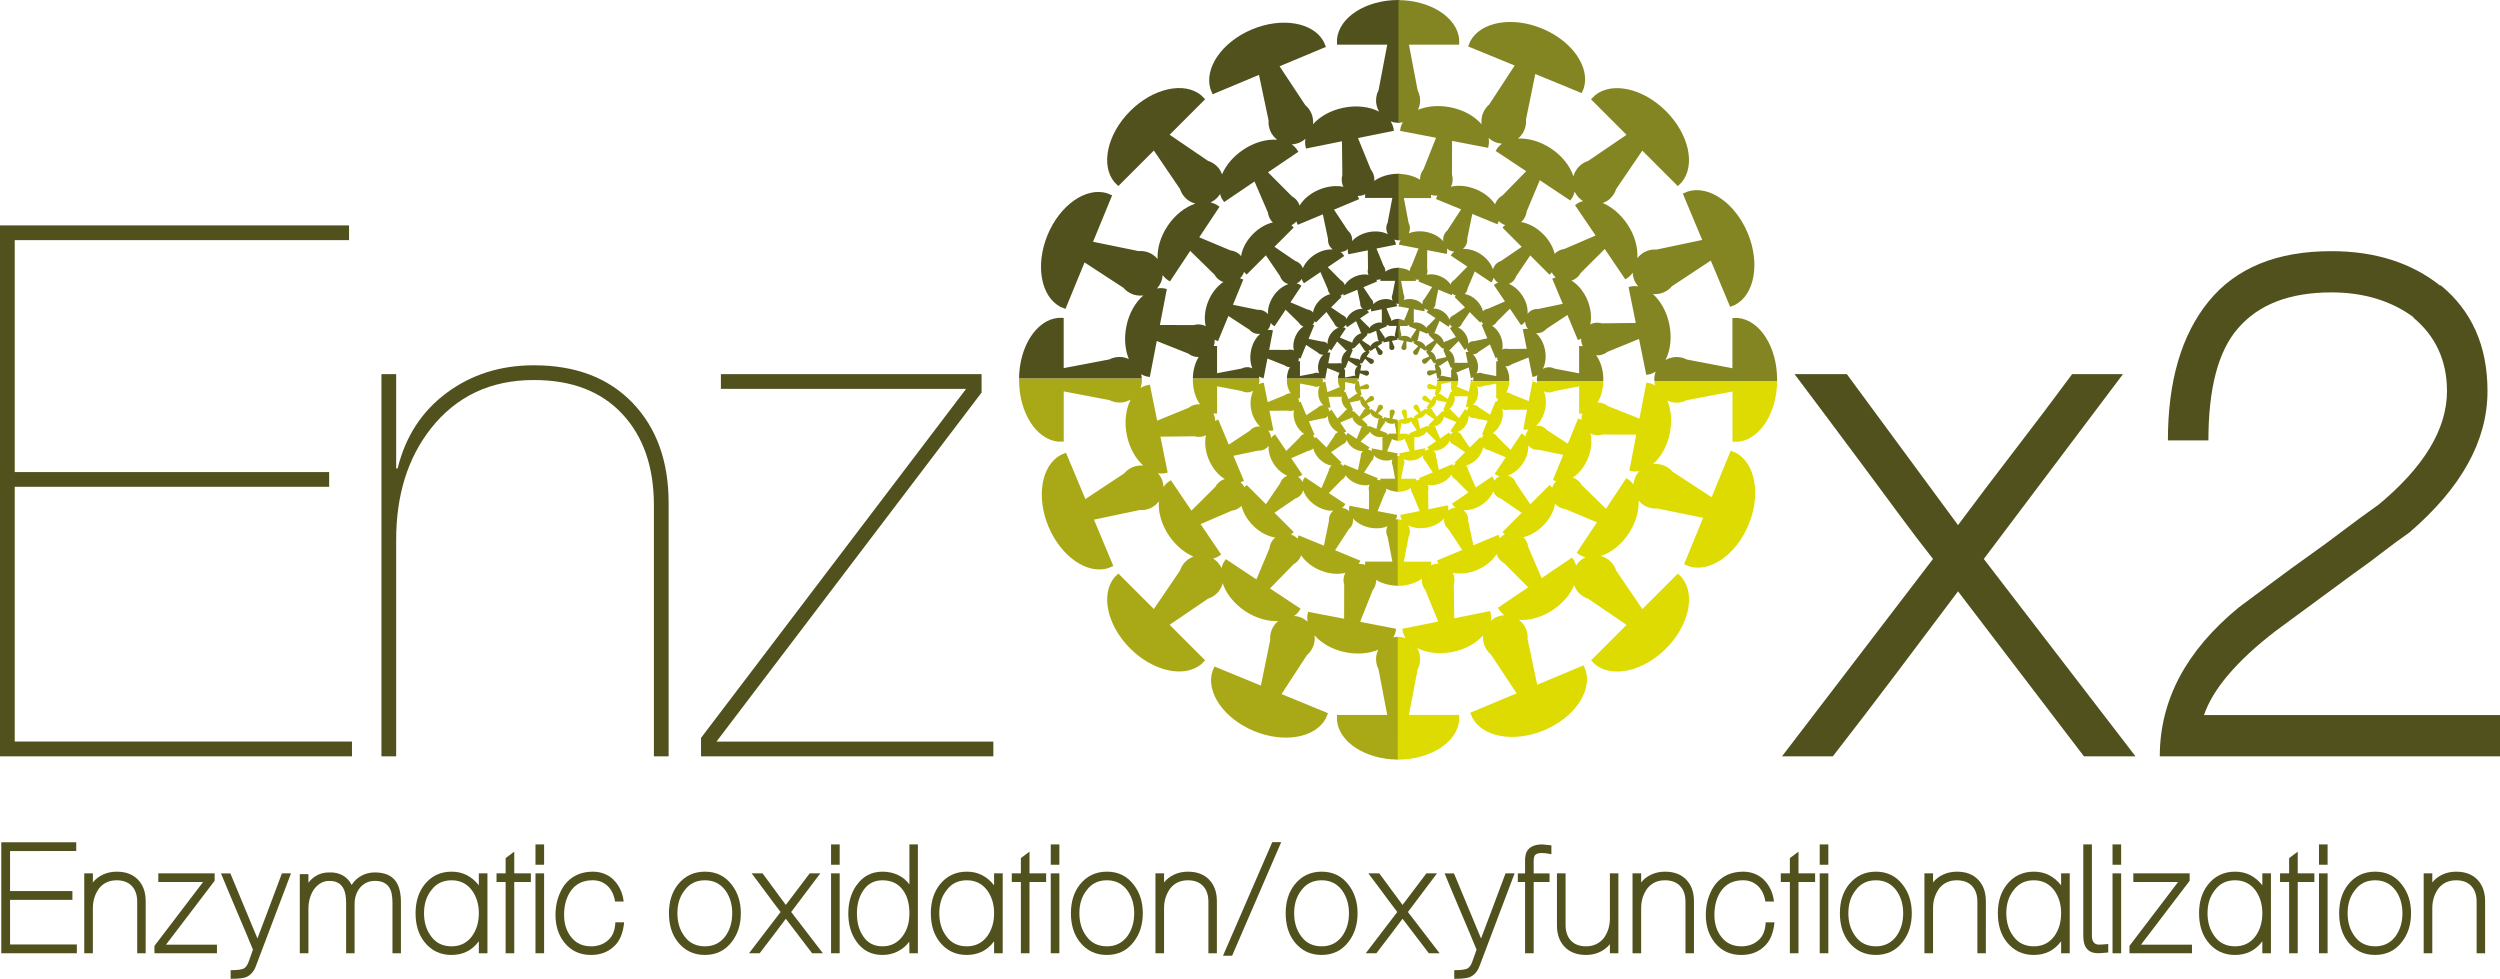
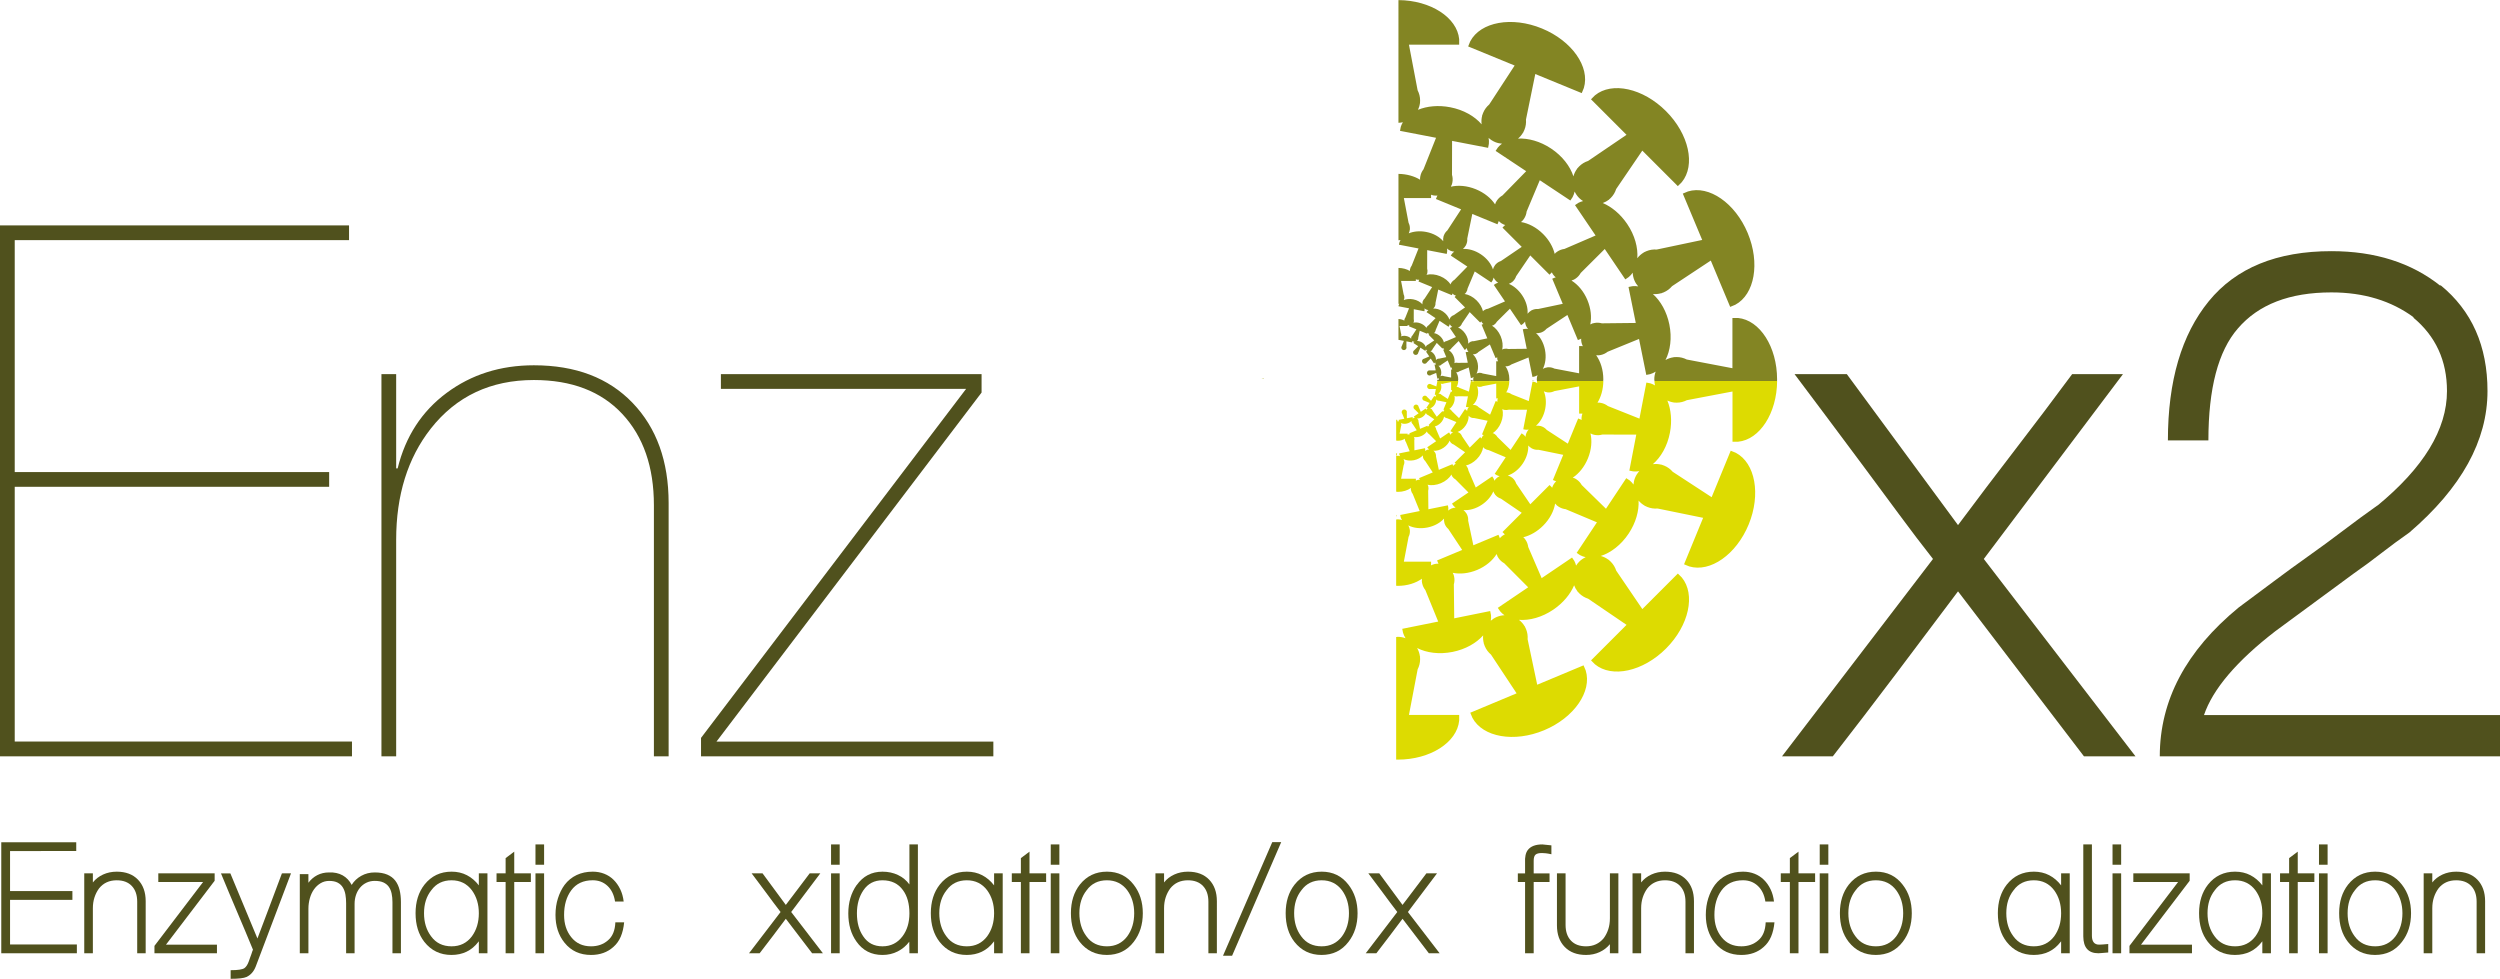
<svg xmlns="http://www.w3.org/2000/svg" version="1.1" id="Capa_1" x="0px" y="0px" width="276.058px" height="108.083px" viewBox="0.31 -11.805 276.058 108.083" enable-background="new 0.31 -11.805 276.058 108.083" xml:space="preserve">
  <g>
    <g>
      <polygon fill="#50511D" points="154.857,15.207 154.905,15.216 154.905,14.965 154.904,14.967   " />
-       <path fill="#50511D" d="M154.763,25.703l0.142,0.027v-2.305c-0.061-0.007-0.117-0.023-0.181-0.023    c-0.309,0-0.586,0.09-0.783,0.232c0.002-0.026,0.003-0.053,0.001-0.08l0.004-0.001l-0.005-0.013    c-0.002-0.017-0.004-0.035-0.008-0.052c-0.017-0.085-0.055-0.161-0.105-0.225l-0.416-1.021l1.168-0.236l-0.026-0.13l0,0    c-0.019-0.062-0.046-0.121-0.082-0.175c0.079,0.029,0.163,0.045,0.252,0.045c0.057,0,0.112-0.009,0.166-0.021    c-0.027,0.048-0.052,0.097-0.068,0.15l-0.025,0.13l0.108,0.021v-4.244c-0.062-0.004-0.117-0.024-0.181-0.024    c-0.576,0-1.09,0.17-1.455,0.436c0.003-0.046,0.018-0.088,0.014-0.135l0.008-0.002l-0.01-0.024    c-0.003-0.032-0.008-0.064-0.014-0.096c-0.032-0.157-0.101-0.297-0.194-0.414l-0.767-1.88l2.152-0.435l-0.048-0.239l0,0    c-0.035-0.114-0.086-0.222-0.15-0.323c0.145,0.053,0.301,0.084,0.465,0.084c0.062,0,0.121-0.014,0.181-0.023V7.394    c-0.061-0.002-0.119-0.012-0.181-0.012c-1.051,0-1.991,0.307-2.663,0.789c0.007-0.09,0.011-0.181,0.004-0.273l0.015-0.003    l-0.018-0.044c-0.006-0.059-0.014-0.118-0.026-0.177c-0.059-0.29-0.186-0.548-0.358-0.765l-1.416-3.47l3.971-0.802l-0.089-0.441    l0,0c-0.064-0.211-0.158-0.41-0.277-0.596c0.267,0.098,0.556,0.154,0.858,0.154c0.062,0,0.12-0.017,0.18-0.023v-13.53    c-0.061-0.001-0.12-0.006-0.18-0.006c-3.593,0-6.547,1.905-6.78,4.314v0.616h5.548l-0.961,5.04    c-0.173,0.337-0.272,0.718-0.272,1.123c0,0.082,0.004,0.164,0.011,0.244l-0.011,0.065h0.021c0.041,0.334,0.152,0.642,0.309,0.919    c-1.037-0.532-2.444-0.727-3.924-0.428c-1.425,0.288-2.608,0.972-3.365,1.819c0.027-0.293,0.001-0.595-0.082-0.893l0.02-0.008    l-0.037-0.055c-0.024-0.077-0.051-0.154-0.082-0.23c-0.156-0.374-0.396-0.686-0.686-0.93l-2.829-4.279l5.116-2.14l-0.238-0.569    l0,0c-1.144-2.133-4.605-2.75-7.919-1.365c-3.314,1.386-5.305,4.284-4.59,6.596l0.238,0.569l5.118-2.141l1.058,5.02    c-0.029,0.378,0.026,0.767,0.182,1.141c0.032,0.076,0.067,0.15,0.104,0.221l0.014,0.064l0.019-0.008    c0.167,0.292,0.388,0.534,0.64,0.728c-1.162-0.09-2.535,0.273-3.785,1.119c-1.098,0.744-1.895,1.716-2.309,2.696    c-0.086-0.227-0.198-0.447-0.355-0.648l0.015-0.015l-0.055-0.037c-0.052-0.062-0.106-0.123-0.164-0.181    c-0.286-0.286-0.627-0.485-0.988-0.601l-4.242-2.886l3.922-3.922l-0.436-0.436l0,0c-1.868-1.539-5.305-0.797-7.844,1.743    c-2.54,2.54-3.282,5.977-1.744,7.845l0.436,0.436l3.923-3.923l2.884,4.243c0.116,0.361,0.315,0.7,0.602,0.986    c0.058,0.058,0.119,0.113,0.18,0.165l0.038,0.054l0.015-0.015c0.265,0.207,0.561,0.347,0.868,0.431    c-1.109,0.358-2.242,1.215-3.077,2.472c-0.799,1.203-1.152,2.514-1.095,3.643c-0.187-0.222-0.414-0.415-0.681-0.565l0.008-0.02    l-0.065-0.013c-0.072-0.037-0.145-0.073-0.221-0.104c-0.375-0.154-0.765-0.206-1.143-0.174l-5.026-1.028l2.107-5.13l-0.57-0.234    l0,0c-2.317-0.7-5.202,1.309-6.567,4.631c-1.365,3.323-0.725,6.78,1.414,7.911l0.57,0.234l2.108-5.132l4.297,2.804    c0.246,0.288,0.561,0.525,0.935,0.678c0.076,0.031,0.153,0.059,0.23,0.083l0.056,0.035l0.008-0.019    c0.325,0.089,0.652,0.104,0.967,0.063c-0.886,0.757-1.601,1.985-1.887,3.467c-0.253,1.312-0.125,2.571,0.282,3.559    c-0.224-0.102-0.463-0.18-0.72-0.212V27.61l-0.065,0.013c-0.08-0.007-0.162-0.013-0.244-0.013c-0.405,0-0.786,0.1-1.123,0.274    l-5.04,0.959v-5.546h-0.616l0,0c-2.392,0.231-4.286,3.147-4.312,6.705h13.548c-0.006-0.167-0.025-0.331-0.062-0.489    c0.163,0.094,0.329,0.178,0.509,0.231l0.442,0.085l0.767-3.979l3.482,1.386c0.218,0.171,0.477,0.295,0.768,0.35    c0.059,0.011,0.118,0.02,0.177,0.026l0.045,0.017l0.003-0.015c0.053,0.004,0.105-0.003,0.157-0.004    c-0.392,0.636-0.633,1.473-0.646,2.391h7.333c-0.005-0.078-0.012-0.156-0.029-0.231c0.088,0.051,0.178,0.097,0.276,0.125    l0.24,0.046l0.416-2.156l1.887,0.751c0.118,0.092,0.259,0.16,0.416,0.19c0.032,0.006,0.064,0.011,0.096,0.014l0.024,0.009    l0.002-0.008c0.023,0.001,0.043-0.008,0.066-0.008c-0.209,0.337-0.332,0.782-0.345,1.267h3.969    c-0.004-0.03-0.005-0.062-0.012-0.091c0.048,0.027,0.097,0.052,0.15,0.068l0.12,0.023h0.01l0.225-1.169l1.024,0.408    c0.064,0.05,0.14,0.087,0.226,0.103c0.017,0.003,0.035,0.006,0.052,0.008l0.013,0.005l0.001-0.004    c0.016,0.001,0.031-0.001,0.046-0.001c-0.107,0.174-0.17,0.403-0.182,0.651h2.142c-0.001-0.005-0.001-0.01-0.002-0.015    c0.011,0.006,0.023,0.01,0.034,0.015h0.125l0.115-0.599l0.555,0.221c0.035,0.027,0.076,0.047,0.122,0.056    c0.009,0.002,0.019,0.003,0.028,0.004l0.007,0.003v-0.002c0.144,0.01,0.273-0.088,0.301-0.232    c0.028-0.144-0.055-0.282-0.193-0.327v-0.002h-0.008c-0.009-0.003-0.018-0.005-0.028-0.007c-0.046-0.009-0.092-0.006-0.134,0.007    l-0.597-0.002l0.122-0.634l-0.07-0.014c-0.035-0.003-0.07-0.002-0.105,0.005c0.031-0.033,0.056-0.073,0.075-0.117    c0.016-0.039,0.024-0.079,0.027-0.119c0.02,0.027,0.042,0.052,0.068,0.073l0.06,0.04l0.357-0.538l0.427,0.418    c0.021,0.039,0.052,0.073,0.091,0.099c0.008,0.005,0.016,0.01,0.024,0.015l0.006,0.005l0.001-0.002    c0.129,0.065,0.286,0.024,0.367-0.098c0.081-0.122,0.058-0.282-0.052-0.376l0.001-0.002l-0.007-0.003    c-0.007-0.006-0.015-0.012-0.023-0.017c-0.039-0.026-0.083-0.041-0.126-0.046l-0.551-0.231l0.357-0.538l-0.06-0.04l0,0    c-0.031-0.017-0.064-0.028-0.098-0.036c0.041-0.019,0.08-0.045,0.114-0.079c0.021-0.021,0.039-0.045,0.054-0.069    c0.008,0.029,0.017,0.057,0.031,0.083l0.04,0.059l0.535-0.362l0.236,0.548c0.005,0.044,0.021,0.087,0.047,0.126    c0.005,0.008,0.011,0.016,0.017,0.023l0.003,0.007l0.002-0.001c0.095,0.109,0.255,0.131,0.376,0.048    c0.121-0.082,0.161-0.239,0.095-0.368l0.002-0.001l-0.005-0.005c-0.005-0.008-0.009-0.016-0.015-0.024    c-0.026-0.039-0.061-0.069-0.1-0.09l-0.422-0.423l0.535-0.362l-0.04-0.059l0,0c-0.022-0.027-0.048-0.051-0.077-0.071    c0.045-0.002,0.091-0.012,0.136-0.03c0.04-0.017,0.074-0.04,0.105-0.067c-0.005,0.033-0.007,0.067-0.004,0.1l0.014,0.07    l0.633-0.128l0.007,0.597c-0.012,0.043-0.014,0.088-0.005,0.134c0.002,0.009,0.004,0.019,0.007,0.028v0.008h0.002    c0.046,0.137,0.185,0.219,0.329,0.19c0.143-0.029,0.24-0.158,0.229-0.303l0.002-0.001l-0.003-0.007    c-0.001-0.009-0.002-0.019-0.004-0.028c-0.009-0.046-0.03-0.087-0.057-0.122l-0.226-0.553l0.633-0.128l-0.014-0.07l0,0    c-0.01-0.034-0.025-0.065-0.044-0.095c0.043,0.016,0.089,0.025,0.137,0.025c0.031,0,0.061-0.005,0.09-0.011    c-0.015,0.026-0.028,0.053-0.037,0.081L154.763,25.703z M152.504,19.088c0.086-0.017,0.159-0.057,0.234-0.094    c-0.001,0.011-0.007,0.021-0.008,0.033v0.181h1.632l-0.283,1.482c-0.051,0.099-0.08,0.211-0.08,0.33    c0,0.024,0.001,0.048,0.003,0.072l-0.003,0.019h0.006c0.012,0.098,0.045,0.189,0.091,0.27c-0.305-0.156-0.719-0.214-1.154-0.126    c-0.419,0.085-0.767,0.286-0.99,0.535c0.008-0.086,0-0.175-0.024-0.263l0.006-0.002l-0.011-0.016    c-0.007-0.023-0.015-0.046-0.024-0.068c-0.046-0.11-0.116-0.202-0.202-0.274l-0.832-1.259l1.505-0.629l-0.07-0.167l0,0    c-0.004-0.008-0.011-0.014-0.016-0.021C152.357,19.094,152.429,19.103,152.504,19.088z M151.479,24.348    c-0.008-0.015-0.017-0.03-0.027-0.045c-0.049-0.072-0.113-0.128-0.184-0.167l-0.778-0.781l0.986-0.668l-0.074-0.11l0,0    c-0.041-0.05-0.09-0.093-0.143-0.13c0.084-0.004,0.168-0.021,0.25-0.055c0.073-0.031,0.138-0.074,0.195-0.123    c-0.01,0.061-0.013,0.123-0.007,0.185l0.026,0.13l1.168-0.236l0.012,1.102c-0.022,0.078-0.027,0.163-0.009,0.248    c0.003,0.017,0.008,0.034,0.013,0.051v0.014l0.004-0.001c0.008,0.022,0.018,0.043,0.028,0.064    c-0.233-0.049-0.515-0.023-0.792,0.093c-0.285,0.119-0.505,0.309-0.633,0.516c-0.008-0.025-0.017-0.05-0.03-0.075l0.004-0.003    L151.479,24.348z M149.547,26.008c-0.014-0.011-0.027-0.022-0.042-0.031c-0.073-0.048-0.153-0.075-0.234-0.084l-1.016-0.427    l0.659-0.993l-0.11-0.073l0,0c-0.057-0.03-0.118-0.052-0.182-0.066c0.076-0.035,0.148-0.083,0.211-0.146    c0.039-0.039,0.071-0.082,0.1-0.127c0.014,0.053,0.031,0.104,0.057,0.152l0.074,0.11l0.987-0.669l0.437,1.012    c0.01,0.081,0.038,0.161,0.087,0.233c0.01,0.015,0.02,0.029,0.031,0.042l0.006,0.013l0.004-0.002    c0.01,0.011,0.022,0.02,0.032,0.031c-0.219,0.053-0.448,0.18-0.644,0.376c-0.219,0.219-0.35,0.478-0.39,0.718    c-0.017-0.02-0.035-0.04-0.056-0.058l0.003-0.004L149.547,26.008z M145.188,22.581c-0.025-0.02-0.051-0.04-0.078-0.058    c-0.134-0.089-0.281-0.139-0.43-0.156l-1.872-0.787l1.214-1.829l-0.203-0.135l0,0c-0.106-0.056-0.218-0.097-0.335-0.122    c0.14-0.065,0.272-0.154,0.388-0.27c0.072-0.072,0.131-0.152,0.184-0.235c0.026,0.097,0.057,0.193,0.106,0.281l0.137,0.202    l1.818-1.232l0.804,1.865c0.018,0.149,0.07,0.296,0.16,0.428c0.018,0.027,0.038,0.053,0.058,0.078l0.011,0.024l0.007-0.005    c0.015,0.017,0.035,0.024,0.05,0.04c-0.404,0.097-0.829,0.332-1.192,0.695c-0.407,0.407-0.651,0.891-0.721,1.337    c-0.03-0.034-0.05-0.075-0.085-0.105l0.005-0.007L145.188,22.581z M142.927,13.085L142.927,13.085    c-0.008-0.007-0.018-0.01-0.026-0.016c0.074-0.037,0.148-0.073,0.219-0.121c0.134-0.091,0.246-0.2,0.347-0.317    c0.007,0.027,0.005,0.056,0.013,0.083l0.129,0.308l2.773-1.16l0.573,2.72c-0.016,0.205,0.014,0.416,0.099,0.618    c0.017,0.041,0.036,0.081,0.057,0.12l0.008,0.035l0.01-0.004c0.09,0.158,0.21,0.289,0.347,0.395    c-0.63-0.049-1.374,0.148-2.051,0.607c-0.595,0.403-1.027,0.93-1.251,1.461c-0.047-0.123-0.107-0.242-0.192-0.351l0.008-0.008    l-0.03-0.02c-0.028-0.034-0.057-0.067-0.089-0.098c-0.155-0.155-0.34-0.263-0.535-0.325l-2.298-1.563l2.125-2.125L142.927,13.085z     M146.924,17.694l1.817-1.231l-0.137-0.202l0,0c-0.076-0.092-0.165-0.172-0.263-0.24c0.154-0.007,0.31-0.039,0.461-0.102    c0.135-0.057,0.253-0.136,0.359-0.226c-0.018,0.113-0.024,0.227-0.012,0.341l0.048,0.239l2.152-0.435l0.022,2.031    c-0.041,0.144-0.049,0.3-0.018,0.457c0.006,0.032,0.014,0.063,0.023,0.094l0.001,0.026l0.008-0.002    c0.012,0.037,0.039,0.065,0.055,0.1c-0.432-0.092-0.956-0.046-1.471,0.17c-0.531,0.222-0.94,0.577-1.174,0.963    c-0.015-0.043-0.018-0.088-0.039-0.13l0.007-0.005l-0.018-0.018c-0.015-0.028-0.032-0.056-0.05-0.083    c-0.09-0.133-0.207-0.235-0.339-0.307L146.924,17.694z M148.32,20.853L148.32,20.853c-0.002-0.002-0.005-0.003-0.007-0.004    c0.04-0.02,0.084-0.028,0.122-0.054c0.072-0.049,0.125-0.114,0.179-0.176c0.003,0.011,0.002,0.023,0.005,0.033l0.07,0.167    l1.505-0.63l0.311,1.477c-0.009,0.111,0.008,0.226,0.054,0.336c0.009,0.022,0.02,0.044,0.031,0.065l0.004,0.019l0.006-0.002    c0.049,0.086,0.114,0.157,0.188,0.214c-0.342-0.027-0.746,0.08-1.113,0.329c-0.323,0.219-0.558,0.505-0.679,0.793    c-0.025-0.067-0.058-0.132-0.104-0.191l0.004-0.004l-0.016-0.011c-0.015-0.018-0.031-0.036-0.048-0.053    c-0.084-0.084-0.184-0.143-0.29-0.177l-1.248-0.849l1.153-1.153L148.32,20.853z M150.387,10.187l-0.129-0.308l0,0    c-0.01-0.019-0.027-0.033-0.037-0.051c0.134,0.003,0.269-0.003,0.406-0.031c0.159-0.032,0.304-0.09,0.442-0.158    c-0.004,0.028-0.017,0.053-0.02,0.081v0.334h3.006l-0.52,2.731c-0.094,0.183-0.147,0.389-0.147,0.608    c0,0.045,0.002,0.089,0.006,0.132l-0.006,0.035h0.011c0.022,0.181,0.082,0.348,0.168,0.498c-0.562-0.288-1.324-0.394-2.126-0.232    c-0.772,0.156-1.413,0.527-1.823,0.986c0.015-0.159,0.001-0.322-0.045-0.484l0.011-0.005l-0.02-0.03    c-0.013-0.042-0.028-0.084-0.045-0.125c-0.085-0.202-0.215-0.372-0.372-0.504l-1.533-2.319L150.387,10.187z M143.683,4.952    l-0.253-0.373l0,0c-0.141-0.17-0.304-0.318-0.486-0.443c0.285-0.012,0.572-0.072,0.851-0.189c0.25-0.105,0.468-0.25,0.662-0.418    c-0.034,0.209-0.045,0.419-0.023,0.629l0.089,0.441l3.972-0.803l0.041,3.748c-0.075,0.266-0.091,0.553-0.032,0.843    c0.012,0.059,0.026,0.117,0.043,0.173l0.001,0.048l0.015-0.003c0.025,0.076,0.061,0.146,0.095,0.217    c-0.793-0.165-1.751-0.076-2.692,0.317c-0.97,0.405-1.718,1.052-2.152,1.756c-0.029-0.086-0.059-0.171-0.102-0.254l0.013-0.009    l-0.034-0.034c-0.029-0.052-0.059-0.103-0.092-0.153c-0.166-0.245-0.383-0.434-0.626-0.567l-2.645-2.655L143.683,4.952z     M134.974,11.022l-0.375-0.249l0,0c-0.195-0.104-0.402-0.178-0.618-0.226c0.259-0.12,0.502-0.284,0.716-0.498    c0.133-0.133,0.242-0.28,0.339-0.433c0.049,0.179,0.106,0.355,0.195,0.519l0.252,0.373l3.355-2.273l1.484,3.441    c0.034,0.275,0.13,0.546,0.296,0.791c0.034,0.05,0.069,0.098,0.107,0.143l0.02,0.044l0.013-0.009    c0.034,0.039,0.074,0.07,0.11,0.105c-0.743,0.179-1.524,0.612-2.191,1.279c-0.743,0.743-1.191,1.625-1.325,2.441    c-0.059-0.068-0.12-0.136-0.19-0.196l0.009-0.013l-0.044-0.018c-0.046-0.037-0.094-0.073-0.143-0.106    c-0.246-0.164-0.519-0.256-0.794-0.287l-3.455-1.452L134.974,11.022z M133.45,24.216c-0.081-0.04-0.163-0.079-0.251-0.108    l0.003-0.015h-0.048c-0.057-0.016-0.114-0.032-0.173-0.043c-0.29-0.056-0.578-0.037-0.843,0.041l-3.748-0.009l0.767-3.978    l-0.442-0.085l0,0c-0.22-0.021-0.439-0.01-0.657,0.03c0.193-0.21,0.354-0.455,0.469-0.735c0.1-0.245,0.15-0.496,0.171-0.745    c0.123,0.169,0.262,0.325,0.424,0.456l0.375,0.249l2.241-3.376l2.679,2.621c0.135,0.241,0.327,0.456,0.573,0.619    c0.05,0.033,0.101,0.064,0.153,0.092l0.035,0.033l0.008-0.013c0.07,0.035,0.142,0.058,0.214,0.083    c-0.672,0.445-1.283,1.182-1.668,2.12C133.333,22.425,133.26,23.411,133.45,24.216z M138.445,26.938    c-0.137,0.711-0.068,1.393,0.153,1.928c-0.122-0.055-0.251-0.098-0.39-0.115v-0.012l-0.035,0.007    c-0.044-0.004-0.088-0.007-0.132-0.007c-0.219,0-0.426,0.054-0.609,0.148l-2.731,0.52v-3.004h-0.334l0,0    c-0.011,0.001-0.021,0.006-0.031,0.008c0.028-0.082,0.056-0.164,0.073-0.251c0.031-0.159,0.033-0.315,0.022-0.47    c0.024,0.014,0.043,0.036,0.068,0.049l0.309,0.127l1.142-2.781l2.328,1.519c0.133,0.156,0.304,0.284,0.507,0.368    c0.041,0.017,0.083,0.032,0.125,0.045l0.03,0.019l0.004-0.011c0.176,0.048,0.353,0.056,0.524,0.034    C138.988,25.47,138.6,26.135,138.445,26.938z M139.95,22.575l0.004-0.011l-0.035-0.007c-0.039-0.02-0.079-0.04-0.12-0.057    c-0.203-0.083-0.415-0.112-0.619-0.094l-2.723-0.557l1.142-2.78l-0.309-0.127l0,0c-0.019-0.006-0.039-0.004-0.059-0.009    c0.093-0.09,0.181-0.188,0.255-0.3c0.09-0.135,0.152-0.279,0.201-0.425c0.017,0.022,0.026,0.05,0.044,0.071l0.236,0.236    l2.126-2.126l1.563,2.299c0.063,0.195,0.171,0.379,0.326,0.535c0.032,0.032,0.064,0.061,0.098,0.089l0.02,0.029l0.009-0.006    c0.144,0.112,0.304,0.188,0.471,0.234c-0.601,0.194-1.215,0.658-1.667,1.339c-0.433,0.652-0.624,1.362-0.593,1.974    C140.218,22.761,140.095,22.656,139.95,22.575z M143.179,26.907c-0.041-0.02-0.075-0.05-0.119-0.064l0.002-0.008h-0.026    c-0.031-0.009-0.062-0.017-0.094-0.023c-0.157-0.03-0.313-0.02-0.457,0.022l-2.031-0.005l0.416-2.156l-0.24-0.046l0,0    c-0.119-0.011-0.238-0.005-0.356,0.016c0.104-0.114,0.192-0.247,0.254-0.398c0.054-0.133,0.082-0.269,0.093-0.404    c0.067,0.092,0.142,0.176,0.23,0.247l0.203,0.135l1.215-1.829l1.452,1.42c0.073,0.131,0.177,0.247,0.311,0.336    c0.027,0.018,0.055,0.035,0.083,0.05l0.019,0.018l0.005-0.007c0.034,0.017,0.07,0.018,0.105,0.03    c-0.368,0.241-0.703,0.643-0.913,1.155C143.11,25.928,143.072,26.468,143.179,26.907z M145.888,28.373    c-0.074,0.386-0.037,0.756,0.083,1.047c-0.066-0.03-0.136-0.053-0.212-0.062v-0.006l-0.019,0.004    c-0.024-0.002-0.048-0.004-0.072-0.004c-0.119,0-0.231,0.03-0.33,0.081l-1.482,0.282v-1.632h-0.181l0,0    c-0.003,0-0.006,0.002-0.009,0.002c0.015-0.045,0.042-0.083,0.051-0.131c0.017-0.086,0.008-0.169,0.002-0.252    c0.01,0.006,0.017,0.015,0.027,0.02l0.168,0.069l0.62-1.509l1.264,0.825c0.072,0.085,0.165,0.154,0.275,0.199    c0.022,0.009,0.045,0.017,0.068,0.024l0.016,0.01l0.002-0.006c0.095,0.026,0.192,0.031,0.285,0.019    C146.182,27.576,145.972,27.937,145.888,28.373z M146.704,26.005l0.002-0.006l-0.019-0.004c-0.021-0.011-0.043-0.022-0.065-0.031    c-0.11-0.045-0.225-0.061-0.336-0.051l-1.478-0.302l0.62-1.509l-0.168-0.069l0,0c-0.008-0.003-0.017-0.002-0.025-0.004    c0.051-0.049,0.107-0.092,0.148-0.153c0.048-0.073,0.072-0.153,0.099-0.231c0.007,0.009,0.01,0.02,0.018,0.029l0.128,0.128    l1.154-1.154l0.848,1.248c0.034,0.106,0.093,0.206,0.177,0.29c0.017,0.017,0.035,0.033,0.053,0.048l0.011,0.016l0.004-0.004    c0.078,0.061,0.165,0.102,0.255,0.127c-0.326,0.105-0.659,0.357-0.905,0.727c-0.235,0.354-0.339,0.74-0.322,1.072    C146.85,26.106,146.783,26.049,146.704,26.005z M148.467,28.353c-0.024-0.012-0.048-0.023-0.074-0.032l0.001-0.005h-0.014    c-0.017-0.005-0.034-0.009-0.051-0.013c-0.085-0.016-0.17-0.011-0.248,0.012l-1.102-0.003l0.226-1.17l-0.13-0.025l0,0    c-0.065-0.006-0.129-0.003-0.193,0.009c0.057-0.062,0.104-0.134,0.138-0.216c0.03-0.072,0.044-0.146,0.05-0.219    c0.036,0.05,0.077,0.096,0.125,0.134l0.11,0.073l0.659-0.993l0.788,0.771c0.04,0.071,0.096,0.134,0.169,0.182    c0.015,0.01,0.03,0.019,0.045,0.027l0.01,0.01l0.003-0.004c0.02,0.01,0.042,0.017,0.063,0.024    c-0.198,0.131-0.377,0.348-0.491,0.623C148.432,27.826,148.41,28.116,148.467,28.353z M149.936,29.153    c-0.04,0.209-0.02,0.41,0.045,0.567c-0.036-0.016-0.074-0.029-0.115-0.034v-0.003l-0.01,0.002    c-0.013-0.001-0.026-0.002-0.039-0.002c-0.065,0-0.125,0.016-0.179,0.044l-0.803,0.153v-0.884h-0.098    c-0.003,0-0.006,0.002-0.009,0.002c0.008-0.024,0.016-0.048,0.021-0.074c0.009-0.047,0.01-0.093,0.007-0.138    c0.007,0.004,0.013,0.011,0.02,0.014l0.091,0.037l0.336-0.818l0.685,0.447c0.039,0.046,0.089,0.084,0.149,0.108    c0.012,0.005,0.024,0.009,0.037,0.013l0.009,0.006l0.001-0.003c0.052,0.014,0.104,0.017,0.154,0.01    C150.095,28.722,149.981,28.917,149.936,29.153z M150.661,27.38c-0.127,0.192-0.184,0.401-0.174,0.581    c-0.03-0.035-0.066-0.066-0.108-0.09l0.001-0.003l-0.01-0.002c-0.011-0.006-0.023-0.012-0.035-0.017    c-0.06-0.024-0.122-0.033-0.182-0.028l-0.801-0.164l0.336-0.818l-0.091-0.037l0,0c-0.006-0.002-0.012-0.001-0.017-0.003    c0.027-0.026,0.053-0.055,0.075-0.088c0.026-0.04,0.045-0.082,0.059-0.125c0.005,0.007,0.008,0.015,0.013,0.021l0.069,0.069    l0.625-0.625l0.46,0.676c0.018,0.057,0.05,0.112,0.096,0.157c0.009,0.009,0.019,0.018,0.029,0.026l0.006,0.009l0.002-0.002    c0.042,0.033,0.089,0.055,0.138,0.069C150.975,27.043,150.794,27.179,150.661,27.38z M151.989,26.04    c-0.175,0.119-0.302,0.274-0.368,0.43c-0.014-0.036-0.032-0.071-0.057-0.103l0.002-0.002l-0.009-0.006    c-0.008-0.01-0.017-0.02-0.026-0.029c-0.046-0.046-0.1-0.077-0.157-0.096l-0.676-0.46l0.625-0.625l-0.069-0.069l0,0    c-0.002-0.002-0.005-0.003-0.008-0.005c0.022-0.011,0.044-0.021,0.064-0.035c0.039-0.027,0.072-0.059,0.102-0.093    c0.002,0.008,0.001,0.016,0.004,0.024l0.038,0.091l0.816-0.341l0.169,0.8c-0.005,0.06,0.004,0.122,0.029,0.182    c0.005,0.012,0.011,0.024,0.017,0.035l0.002,0.01l0.003-0.001c0.027,0.047,0.062,0.085,0.102,0.116    C152.407,25.847,152.188,25.905,151.989,26.04z M154.332,25.209l-0.002,0.01h0.003c0.007,0.053,0.024,0.102,0.049,0.146    c-0.165-0.085-0.39-0.116-0.625-0.068c-0.227,0.046-0.416,0.155-0.536,0.29c0.004-0.047,0-0.095-0.013-0.142l0.003-0.001    l-0.006-0.009c-0.004-0.012-0.008-0.025-0.013-0.037c-0.025-0.06-0.063-0.11-0.109-0.148l-0.451-0.682l0.815-0.341l-0.038-0.091    l0,0c-0.003-0.005-0.008-0.01-0.011-0.015c0.039,0.001,0.079-0.001,0.119-0.009c0.047-0.009,0.089-0.026,0.13-0.046    c-0.001,0.008-0.005,0.016-0.006,0.024v0.098h0.884l-0.153,0.803c-0.028,0.054-0.043,0.114-0.043,0.179    C154.331,25.183,154.331,25.196,154.332,25.209z" />
    </g>
    <g>
      <polygon fill="#838523" points="169.528,30.219 169.519,30.266 169.77,30.266 169.768,30.265   " />
      <path fill="#838523" d="M159.032,30.124l-0.027,0.142h2.305c0.007-0.061,0.023-0.117,0.023-0.181c0-0.309-0.09-0.586-0.232-0.783    c0.026,0.002,0.053,0.003,0.08,0.001l0.001,0.004l0.013-0.005c0.017-0.002,0.035-0.004,0.052-0.008    c0.085-0.017,0.161-0.055,0.225-0.105l1.021-0.416l0.236,1.168l0.13-0.026l0,0c0.062-0.019,0.121-0.046,0.175-0.082    c-0.029,0.079-0.045,0.163-0.045,0.252c0,0.057,0.009,0.112,0.021,0.166c-0.048-0.027-0.097-0.052-0.15-0.068l-0.13-0.025    l-0.021,0.108h4.244c0.004-0.062,0.024-0.117,0.024-0.181c0-0.576-0.17-1.09-0.436-1.455c0.046,0.003,0.088,0.018,0.135,0.014    l0.002,0.008l0.024-0.01c0.032-0.003,0.064-0.008,0.096-0.014c0.157-0.032,0.297-0.101,0.414-0.194l1.88-0.767l0.435,2.152    l0.239-0.048l0,0c0.114-0.035,0.222-0.086,0.323-0.15c-0.053,0.145-0.084,0.301-0.084,0.465c0,0.062,0.014,0.121,0.023,0.181    h7.313c0.002-0.061,0.012-0.119,0.012-0.181c0-1.051-0.307-1.991-0.789-2.663c0.09,0.007,0.181,0.011,0.273,0.004l0.003,0.015    l0.044-0.018c0.059-0.006,0.118-0.014,0.177-0.026c0.29-0.059,0.548-0.186,0.765-0.358l3.47-1.416l0.802,3.971l0.441-0.089l0,0    c0.211-0.064,0.41-0.158,0.596-0.277c-0.098,0.267-0.154,0.556-0.154,0.858c0,0.062,0.017,0.12,0.023,0.18h13.531    c0.001-0.061,0.006-0.12,0.006-0.18c0-3.593-1.905-6.547-4.314-6.78h-0.618v5.548l-5.04-0.961    c-0.337-0.173-0.718-0.272-1.123-0.272c-0.082,0-0.164,0.004-0.244,0.011l-0.065-0.011v0.021    c-0.334,0.041-0.642,0.152-0.919,0.309c0.532-1.037,0.727-2.444,0.428-3.924c-0.288-1.425-0.972-2.608-1.819-3.365    c0.293,0.027,0.595,0.001,0.893-0.082l0.008,0.02l0.055-0.037c0.077-0.024,0.154-0.051,0.23-0.082    c0.374-0.156,0.686-0.396,0.93-0.686l4.279-2.829l2.14,5.116l0.569-0.238l0,0c2.133-1.144,2.75-4.605,1.365-7.919    c-1.386-3.314-4.284-5.305-6.596-4.59l-0.569,0.238l2.141,5.118l-5.02,1.058c-0.378-0.029-0.767,0.026-1.141,0.182    c-0.076,0.032-0.15,0.067-0.221,0.104l-0.064,0.014l0.008,0.019c-0.292,0.167-0.534,0.388-0.728,0.64    c0.09-1.162-0.273-2.535-1.119-3.785c-0.744-1.098-1.716-1.895-2.696-2.309c0.227-0.086,0.447-0.198,0.648-0.355l0.015,0.015    l0.037-0.055c0.062-0.052,0.123-0.106,0.181-0.164c0.286-0.286,0.485-0.627,0.6-0.988l2.886-4.242l3.922,3.922l0.436-0.436l0,0    c1.539-1.868,0.797-5.305-1.743-7.844c-2.54-2.54-5.977-3.282-7.845-1.744l-0.436,0.436l3.923,3.923l-4.243,2.884    c-0.361,0.116-0.7,0.315-0.986,0.602c-0.058,0.058-0.113,0.119-0.165,0.18l-0.054,0.038l0.015,0.015    c-0.207,0.265-0.347,0.561-0.431,0.868c-0.358-1.109-1.215-2.242-2.472-3.077c-1.203-0.799-2.514-1.152-3.643-1.095    c0.222-0.187,0.415-0.414,0.565-0.681l0.02,0.008l0.013-0.065c0.037-0.072,0.073-0.145,0.104-0.221    c0.154-0.375,0.206-0.765,0.174-1.143l1.028-5.026l5.13,2.107l0.234-0.57l0,0c0.7-2.317-1.309-5.202-4.631-6.567    c-3.323-1.365-6.78-0.725-7.911,1.414l-0.234,0.57l5.132,2.108l-2.804,4.297c-0.288,0.246-0.525,0.561-0.678,0.935    c-0.031,0.076-0.059,0.153-0.083,0.23L163.96,0.95l0.019,0.008c-0.089,0.325-0.104,0.652-0.063,0.967    c-0.757-0.886-1.985-1.601-3.467-1.887c-1.312-0.253-2.571-0.125-3.559,0.282c0.102-0.224,0.18-0.463,0.212-0.72h0.021    l-0.013-0.065c0.007-0.08,0.013-0.162,0.013-0.244c0-0.405-0.1-0.786-0.274-1.123l-0.959-5.04h5.546v-0.61l0,0    c-0.231-2.392-3.147-4.286-6.705-4.312V1.754c0.167-0.006,0.331-0.025,0.489-0.062c-0.094,0.163-0.178,0.329-0.231,0.509    l-0.085,0.442l3.979,0.767l-1.386,3.482c-0.171,0.218-0.295,0.477-0.35,0.768c-0.011,0.059-0.02,0.118-0.026,0.177l-0.017,0.045    l0.015,0.003c-0.004,0.053,0.003,0.105,0.004,0.157c-0.636-0.392-1.473-0.633-2.391-0.646v7.333    c0.078-0.005,0.156-0.012,0.231-0.029c-0.051,0.088-0.097,0.178-0.125,0.276l-0.046,0.24l2.156,0.416l-0.751,1.887    c-0.092,0.118-0.16,0.259-0.19,0.416c-0.006,0.032-0.011,0.064-0.014,0.096l-0.009,0.024l0.008,0.002    C155.991,18.08,156,18.1,156,18.123c-0.337-0.209-0.782-0.332-1.267-0.345v3.969c0.03-0.004,0.062-0.005,0.091-0.012    c-0.027,0.048-0.052,0.097-0.068,0.15l-0.023,0.12v0.01l1.169,0.225l-0.408,1.024c-0.05,0.064-0.087,0.14-0.103,0.226    c-0.003,0.017-0.006,0.035-0.008,0.052l-0.005,0.013l0.004,0.001c-0.001,0.016,0.001,0.031,0.001,0.046    c-0.174-0.107-0.403-0.17-0.651-0.182v2.142c0.005-0.001,0.01-0.001,0.015-0.002c-0.006,0.011-0.01,0.023-0.015,0.034v0.125    l0.599,0.116l-0.221,0.555c-0.027,0.035-0.047,0.076-0.056,0.122c-0.002,0.009-0.003,0.019-0.004,0.028l-0.003,0.007h0.002    c-0.01,0.144,0.088,0.273,0.232,0.301s0.282-0.055,0.327-0.193h0.002v-0.008c0.003-0.009,0.005-0.018,0.007-0.028    c0.009-0.046,0.006-0.092-0.007-0.134l0.002-0.597l0.634,0.122l0.014-0.07c0.003-0.035,0.002-0.07-0.005-0.105    c0.033,0.031,0.073,0.056,0.117,0.075c0.039,0.016,0.079,0.024,0.119,0.027c-0.027,0.02-0.052,0.042-0.073,0.068l-0.04,0.06    l0.538,0.357l-0.418,0.427c-0.039,0.021-0.073,0.052-0.099,0.091c-0.005,0.008-0.01,0.016-0.015,0.024l-0.005,0.006l0.002,0.001    c-0.065,0.129-0.024,0.286,0.098,0.367c0.122,0.081,0.282,0.058,0.376-0.052l0.002,0.001l0.003-0.007    c0.006-0.007,0.012-0.015,0.017-0.023c0.026-0.039,0.041-0.083,0.046-0.126l0.231-0.551l0.538,0.357l0.04-0.06l0,0    c0.017-0.031,0.028-0.064,0.036-0.098c0.019,0.041,0.045,0.08,0.079,0.114c0.021,0.021,0.045,0.039,0.069,0.054    c-0.029,0.008-0.057,0.017-0.083,0.031l-0.059,0.04l0.362,0.535l-0.548,0.236c-0.044,0.005-0.087,0.021-0.126,0.047    c-0.008,0.005-0.016,0.011-0.023,0.017l-0.007,0.003l0.001,0.002c-0.109,0.095-0.131,0.255-0.048,0.376    c0.082,0.121,0.239,0.161,0.368,0.095l0.001,0.002l0.005-0.005c0.008-0.005,0.016-0.009,0.024-0.015    c0.039-0.026,0.069-0.061,0.09-0.1l0.423-0.422l0.362,0.535l0.059-0.04l0,0c0.027-0.022,0.051-0.048,0.071-0.078    c0.002,0.045,0.012,0.091,0.03,0.136c0.017,0.04,0.04,0.075,0.067,0.105c-0.033-0.005-0.067-0.007-0.1-0.004l-0.07,0.014    l0.128,0.633l-0.597,0.007c-0.042-0.012-0.088-0.014-0.134-0.005c-0.009,0.002-0.019,0.004-0.028,0.007h-0.008v0.002    c-0.137,0.046-0.219,0.185-0.19,0.329c0.029,0.143,0.158,0.24,0.303,0.229l0.001,0.002l0.007-0.003    c0.009-0.001,0.019-0.002,0.028-0.004c0.046-0.009,0.087-0.03,0.122-0.057l0.553-0.226l0.128,0.633l0.07-0.014l0,0    c0.034-0.01,0.065-0.025,0.095-0.044c-0.016,0.043-0.025,0.089-0.025,0.137c0,0.031,0.005,0.061,0.011,0.09    c-0.026-0.015-0.053-0.028-0.081-0.037L159.032,30.124z M165.647,27.865c0.017,0.086,0.057,0.159,0.094,0.234    c-0.011-0.002-0.021-0.007-0.033-0.008h-0.181v1.632l-1.482-0.283c-0.099-0.051-0.211-0.08-0.33-0.08    c-0.024,0-0.048,0.001-0.072,0.003l-0.019-0.003v0.006c-0.098,0.012-0.189,0.045-0.27,0.091c0.156-0.305,0.214-0.719,0.126-1.154    c-0.085-0.419-0.286-0.767-0.535-0.99c0.086,0.008,0.175,0,0.263-0.024l0.002,0.006l0.016-0.011    c0.023-0.007,0.046-0.015,0.068-0.024c0.11-0.046,0.202-0.116,0.274-0.202l1.259-0.832l0.629,1.505l0.167-0.07l0,0    c0.008-0.004,0.014-0.011,0.021-0.016C165.641,27.718,165.632,27.791,165.647,27.865z M160.387,26.84    c0.015-0.008,0.03-0.017,0.045-0.027c0.072-0.049,0.128-0.113,0.167-0.184l0.781-0.778l0.668,0.986l0.11-0.074l0,0    c0.05-0.041,0.093-0.09,0.13-0.143c0.004,0.084,0.021,0.168,0.055,0.25c0.031,0.073,0.074,0.138,0.123,0.195    c-0.061-0.01-0.123-0.013-0.185-0.007l-0.13,0.026l0.236,1.168l-1.102,0.012c-0.078-0.022-0.163-0.027-0.248-0.009    c-0.017,0.003-0.034,0.008-0.051,0.013h-0.014l0.001,0.004c-0.022,0.008-0.043,0.018-0.064,0.028    c0.049-0.233,0.023-0.515-0.093-0.792c-0.119-0.285-0.309-0.505-0.516-0.633c0.025-0.008,0.05-0.017,0.075-0.03l0.003,0.004    L160.387,26.84z M158.727,24.909c0.011-0.014,0.022-0.027,0.031-0.042c0.048-0.073,0.075-0.153,0.084-0.234l0.427-1.016    l0.993,0.659l0.073-0.11l0,0c0.03-0.057,0.052-0.118,0.066-0.182c0.035,0.076,0.083,0.148,0.146,0.211    c0.039,0.039,0.082,0.071,0.127,0.1c-0.053,0.014-0.104,0.031-0.152,0.057l-0.11,0.074l0.669,0.987l-1.012,0.437    c-0.081,0.01-0.161,0.038-0.233,0.087c-0.015,0.01-0.029,0.02-0.042,0.031l-0.013,0.006l0.002,0.004    c-0.011,0.01-0.02,0.022-0.031,0.032c-0.053-0.219-0.18-0.448-0.376-0.644c-0.219-0.219-0.478-0.35-0.718-0.39    c0.02-0.017,0.04-0.035,0.058-0.056l0.004,0.003L158.727,24.909z M162.154,20.549c0.02-0.025,0.04-0.051,0.058-0.078    c0.089-0.134,0.139-0.281,0.156-0.43l0.787-1.872l1.829,1.214l0.135-0.203l0,0c0.056-0.106,0.097-0.218,0.122-0.335    c0.065,0.14,0.154,0.272,0.27,0.388c0.072,0.072,0.152,0.131,0.235,0.184c-0.097,0.026-0.193,0.057-0.281,0.106l-0.202,0.137    l1.232,1.818l-1.865,0.804c-0.149,0.018-0.296,0.07-0.428,0.16c-0.027,0.018-0.053,0.038-0.077,0.058l-0.024,0.011l0.005,0.007    c-0.017,0.015-0.024,0.035-0.04,0.05c-0.097-0.404-0.332-0.829-0.695-1.192c-0.407-0.407-0.891-0.651-1.337-0.721    c0.034-0.03,0.075-0.05,0.105-0.085l0.007,0.005L162.154,20.549z M171.65,18.289L171.65,18.289    c0.007-0.008,0.01-0.018,0.016-0.026c0.037,0.074,0.073,0.148,0.121,0.219c0.091,0.134,0.2,0.246,0.317,0.347    c-0.027,0.007-0.056,0.005-0.083,0.013l-0.308,0.129l1.16,2.773l-2.72,0.573c-0.205-0.016-0.416,0.014-0.618,0.099    c-0.041,0.017-0.081,0.036-0.12,0.057l-0.035,0.008l0.004,0.011c-0.158,0.09-0.289,0.21-0.395,0.347    c0.049-0.63-0.148-1.374-0.607-2.051c-0.403-0.595-0.93-1.027-1.461-1.251c0.123-0.047,0.242-0.107,0.351-0.192l0.008,0.008    l0.02-0.03c0.034-0.028,0.067-0.057,0.098-0.089c0.155-0.155,0.263-0.34,0.325-0.535l1.563-2.298l2.125,2.125L171.65,18.289z     M167.041,22.285l1.231,1.817l0.202-0.137l0,0c0.092-0.076,0.172-0.165,0.24-0.263c0.007,0.154,0.039,0.31,0.102,0.461    c0.057,0.135,0.136,0.253,0.226,0.359c-0.113-0.018-0.227-0.024-0.34-0.012l-0.239,0.048l0.435,2.152l-2.031,0.022    c-0.144-0.041-0.3-0.049-0.457-0.018c-0.032,0.006-0.063,0.014-0.094,0.023l-0.026,0.001l0.002,0.008    c-0.037,0.012-0.065,0.039-0.1,0.055c0.092-0.432,0.046-0.956-0.17-1.471c-0.222-0.531-0.577-0.94-0.963-1.174    c0.043-0.015,0.088-0.018,0.13-0.039l0.005,0.007l0.018-0.018c0.028-0.015,0.056-0.032,0.083-0.05    c0.133-0.09,0.235-0.207,0.307-0.339L167.041,22.285z M163.881,23.682L163.881,23.682c0.002-0.002,0.003-0.005,0.004-0.007    c0.02,0.04,0.028,0.084,0.054,0.122c0.049,0.072,0.114,0.125,0.176,0.179c-0.011,0.003-0.023,0.002-0.033,0.005l-0.167,0.07    l0.63,1.505l-1.477,0.311c-0.111-0.009-0.226,0.008-0.336,0.054c-0.022,0.009-0.044,0.02-0.065,0.031l-0.019,0.004l0.002,0.006    c-0.086,0.049-0.157,0.114-0.214,0.188c0.027-0.342-0.08-0.746-0.329-1.113c-0.219-0.323-0.505-0.558-0.793-0.679    c0.067-0.025,0.132-0.058,0.191-0.104l0.004,0.004l0.011-0.016c0.018-0.015,0.036-0.031,0.053-0.048    c0.084-0.084,0.143-0.184,0.177-0.29l0.849-1.248l1.153,1.153L163.881,23.682z M174.547,25.748l0.308-0.129l0,0    c0.019-0.01,0.033-0.027,0.051-0.037c-0.003,0.134,0.003,0.269,0.031,0.406c0.032,0.159,0.09,0.304,0.158,0.442    c-0.028-0.004-0.053-0.017-0.081-0.02h-0.334v3.006l-2.731-0.52c-0.183-0.094-0.389-0.147-0.608-0.147    c-0.045,0-0.089,0.002-0.132,0.006l-0.035-0.006v0.011c-0.181,0.022-0.348,0.082-0.498,0.168c0.288-0.562,0.394-1.324,0.232-2.126    c-0.156-0.772-0.527-1.413-0.986-1.823c0.159,0.015,0.322,0.001,0.484-0.045l0.005,0.011l0.03-0.02    c0.042-0.013,0.084-0.028,0.125-0.045c0.202-0.085,0.372-0.215,0.504-0.372l2.319-1.533L174.547,25.748z M179.782,19.045    l0.373-0.253l0,0c0.17-0.141,0.318-0.304,0.443-0.486c0.012,0.285,0.072,0.572,0.189,0.851c0.105,0.25,0.25,0.468,0.418,0.662    c-0.209-0.034-0.419-0.045-0.629-0.023l-0.441,0.089l0.803,3.972l-3.748,0.041c-0.266-0.075-0.553-0.091-0.843-0.032    c-0.059,0.012-0.117,0.026-0.173,0.043l-0.048,0.001l0.003,0.015c-0.076,0.025-0.146,0.061-0.217,0.095    c0.165-0.793,0.076-1.751-0.317-2.692c-0.405-0.97-1.052-1.718-1.756-2.152c0.086-0.029,0.171-0.059,0.254-0.102l0.009,0.013    l0.034-0.034c0.052-0.029,0.103-0.059,0.153-0.092c0.245-0.166,0.434-0.383,0.567-0.626l2.655-2.645L179.782,19.045z     M173.713,10.336l0.249-0.375l0,0c0.104-0.195,0.178-0.402,0.226-0.618c0.12,0.259,0.284,0.502,0.498,0.716    c0.133,0.133,0.28,0.242,0.433,0.339c-0.179,0.049-0.355,0.106-0.519,0.195l-0.373,0.252L176.5,14.2l-3.441,1.484    c-0.275,0.034-0.546,0.13-0.791,0.296c-0.05,0.034-0.098,0.069-0.143,0.107l-0.044,0.02l0.009,0.013    c-0.039,0.034-0.07,0.074-0.105,0.11c-0.18-0.743-0.612-1.524-1.279-2.191c-0.743-0.743-1.625-1.191-2.441-1.325    c0.068-0.059,0.136-0.12,0.196-0.19l0.013,0.009l0.018-0.044c0.037-0.046,0.073-0.094,0.106-0.143    c0.164-0.246,0.256-0.519,0.287-0.794l1.452-3.455L173.713,10.336z M160.519,8.812c0.04-0.081,0.079-0.163,0.108-0.251    l0.015,0.003V8.516c0.016-0.057,0.032-0.114,0.043-0.173c0.056-0.29,0.037-0.578-0.041-0.843l0.009-3.748l3.978,0.767l0.085-0.442    l0,0c0.021-0.22,0.01-0.439-0.03-0.657c0.21,0.193,0.455,0.354,0.735,0.469c0.245,0.1,0.496,0.151,0.745,0.171    c-0.169,0.123-0.325,0.262-0.456,0.424l-0.249,0.375l3.376,2.241l-2.621,2.679c-0.241,0.135-0.456,0.327-0.619,0.573    c-0.033,0.05-0.064,0.101-0.092,0.153l-0.033,0.035l0.013,0.008c-0.035,0.07-0.058,0.142-0.083,0.214    c-0.445-0.672-1.182-1.283-2.12-1.668C162.31,8.694,161.324,8.621,160.519,8.812z M157.797,13.807    c-0.711-0.137-1.393-0.068-1.928,0.153c0.055-0.122,0.098-0.251,0.115-0.39h0.012l-0.007-0.035    c0.004-0.044,0.007-0.088,0.007-0.132c0-0.219-0.054-0.426-0.148-0.609l-0.52-2.731h3.005V9.729l0,0    c-0.001-0.011-0.006-0.021-0.008-0.031c0.082,0.028,0.164,0.056,0.251,0.073c0.159,0.031,0.315,0.033,0.47,0.022    c-0.014,0.024-0.036,0.043-0.049,0.068l-0.127,0.309l2.781,1.142l-1.519,2.328c-0.156,0.133-0.284,0.304-0.368,0.507    c-0.017,0.041-0.032,0.083-0.045,0.125l-0.019,0.03l0.01,0.004c-0.048,0.176-0.056,0.353-0.034,0.524    C159.265,14.349,158.6,13.962,157.797,13.807z M162.159,15.312l0.011,0.004l0.007-0.035c0.02-0.039,0.04-0.079,0.057-0.12    c0.083-0.203,0.112-0.415,0.094-0.619l0.557-2.723l2.78,1.142l0.127-0.309l0,0c0.006-0.019,0.004-0.039,0.009-0.059    c0.09,0.093,0.188,0.181,0.3,0.255c0.135,0.09,0.279,0.152,0.425,0.201c-0.022,0.017-0.05,0.026-0.071,0.044l-0.236,0.236    l2.126,2.126l-2.299,1.563c-0.195,0.063-0.379,0.171-0.535,0.326c-0.032,0.032-0.061,0.064-0.089,0.098l-0.029,0.02l0.008,0.008    c-0.112,0.144-0.188,0.304-0.234,0.471c-0.194-0.601-0.658-1.215-1.339-1.667c-0.652-0.433-1.362-0.624-1.974-0.593    C161.974,15.58,162.078,15.456,162.159,15.312z M157.828,18.541c0.02-0.041,0.05-0.075,0.064-0.119l0.008,0.002v-0.026    c0.009-0.031,0.017-0.062,0.023-0.094c0.03-0.157,0.02-0.313-0.022-0.457l0.005-2.031l2.156,0.416l0.046-0.24l0,0    c0.011-0.119,0.005-0.238-0.016-0.356c0.114,0.104,0.247,0.192,0.398,0.254c0.133,0.054,0.269,0.082,0.404,0.093    c-0.092,0.067-0.176,0.142-0.247,0.23l-0.135,0.203l1.829,1.215l-1.42,1.452c-0.131,0.073-0.247,0.177-0.336,0.311    c-0.018,0.027-0.035,0.055-0.05,0.083l-0.018,0.019l0.007,0.005c-0.017,0.034-0.018,0.07-0.03,0.105    c-0.241-0.368-0.643-0.703-1.155-0.913C158.807,18.472,158.267,18.434,157.828,18.541z M156.362,21.249    c-0.386-0.074-0.756-0.037-1.047,0.083c0.03-0.066,0.053-0.136,0.062-0.212h0.006l-0.004-0.019    c0.002-0.024,0.004-0.048,0.004-0.072c0-0.119-0.03-0.231-0.081-0.33l-0.282-1.482h1.631v-0.181l0,0    c0-0.003-0.002-0.006-0.002-0.009c0.045,0.015,0.083,0.042,0.131,0.051c0.086,0.017,0.169,0.008,0.252,0.002    c-0.006,0.01-0.015,0.017-0.02,0.027l-0.069,0.168l1.509,0.62l-0.825,1.264c-0.085,0.072-0.154,0.165-0.199,0.275    c-0.009,0.022-0.017,0.045-0.024,0.068l-0.01,0.016l0.006,0.002c-0.026,0.095-0.031,0.192-0.019,0.284    C157.159,21.544,156.798,21.333,156.362,21.249z M158.73,22.066l0.006,0.002l0.004-0.019c0.011-0.021,0.022-0.043,0.031-0.065    c0.045-0.11,0.061-0.225,0.051-0.336l0.302-1.478l1.509,0.62l0.069-0.168l0,0c0.003-0.008,0.002-0.017,0.004-0.025    c0.049,0.051,0.092,0.107,0.153,0.148c0.073,0.048,0.153,0.072,0.231,0.099c-0.009,0.007-0.02,0.01-0.029,0.018l-0.128,0.128    l1.154,1.154l-1.248,0.848c-0.106,0.034-0.206,0.093-0.29,0.177c-0.017,0.017-0.033,0.035-0.048,0.053l-0.016,0.011l0.004,0.004    c-0.061,0.078-0.102,0.165-0.127,0.255c-0.105-0.326-0.357-0.659-0.727-0.905c-0.354-0.235-0.74-0.339-1.072-0.322    C158.629,22.211,158.686,22.144,158.73,22.066z M156.382,23.828c0.012-0.024,0.023-0.048,0.032-0.074l0.005,0.001v-0.014    c0.005-0.017,0.009-0.034,0.013-0.051c0.016-0.085,0.011-0.17-0.012-0.248l0.003-1.102l1.17,0.226l0.025-0.13l0,0    c0.006-0.065,0.003-0.129-0.009-0.193c0.062,0.057,0.134,0.104,0.216,0.138c0.072,0.03,0.146,0.044,0.219,0.05    c-0.05,0.036-0.096,0.077-0.134,0.125l-0.073,0.11l0.993,0.659l-0.771,0.788c-0.071,0.04-0.134,0.096-0.182,0.169    c-0.01,0.015-0.019,0.03-0.027,0.045l-0.01,0.01l0.004,0.003c-0.01,0.02-0.017,0.042-0.024,0.063    c-0.131-0.198-0.348-0.377-0.624-0.491C156.909,23.793,156.619,23.772,156.382,23.828z M155.581,25.297    c-0.209-0.04-0.41-0.02-0.567,0.045c0.016-0.036,0.029-0.074,0.034-0.115h0.003l-0.002-0.01c0.001-0.013,0.002-0.026,0.002-0.039    c0-0.065-0.016-0.125-0.044-0.179l-0.153-0.803h0.884v-0.098c0-0.003-0.002-0.006-0.002-0.009    c0.024,0.008,0.048,0.016,0.074,0.021c0.047,0.009,0.093,0.01,0.138,0.007c-0.004,0.007-0.011,0.013-0.014,0.02l-0.037,0.091    l0.818,0.336l-0.447,0.685c-0.046,0.039-0.084,0.089-0.108,0.149c-0.005,0.012-0.009,0.024-0.013,0.037l-0.006,0.009l0.003,0.001    c-0.014,0.052-0.017,0.104-0.01,0.154C156.013,25.457,155.818,25.343,155.581,25.297z M157.355,26.023    c-0.192-0.127-0.401-0.184-0.581-0.174c0.035-0.03,0.066-0.066,0.09-0.108l0.003,0.001l0.002-0.01    c0.006-0.011,0.012-0.023,0.017-0.035c0.024-0.06,0.033-0.122,0.028-0.182l0.164-0.801l0.818,0.336l0.037-0.091l0,0    c0.002-0.006,0.001-0.012,0.003-0.017c0.026,0.027,0.055,0.053,0.088,0.075c0.04,0.026,0.082,0.045,0.125,0.059    c-0.007,0.005-0.015,0.008-0.021,0.013l-0.069,0.069l0.625,0.625l-0.676,0.46c-0.057,0.018-0.112,0.05-0.157,0.096    c-0.009,0.009-0.018,0.019-0.026,0.029l-0.009,0.006l0.002,0.002c-0.033,0.042-0.055,0.089-0.069,0.138    C157.692,26.336,157.555,26.156,157.355,26.023z M158.695,27.35c-0.119-0.175-0.274-0.302-0.43-0.368    c0.036-0.014,0.071-0.032,0.103-0.057l0.002,0.002l0.006-0.009c0.01-0.008,0.02-0.017,0.029-0.026    c0.046-0.046,0.077-0.1,0.096-0.157l0.46-0.676l0.625,0.625l0.069-0.069l0,0c0.002-0.002,0.003-0.005,0.005-0.008    c0.011,0.022,0.021,0.044,0.035,0.064c0.027,0.039,0.059,0.072,0.093,0.102c-0.008,0.002-0.016,0.001-0.024,0.004l-0.091,0.038    l0.341,0.816l-0.8,0.169c-0.06-0.005-0.122,0.004-0.182,0.029c-0.012,0.005-0.024,0.011-0.035,0.017l-0.01,0.002l0.001,0.003    c-0.047,0.027-0.085,0.062-0.116,0.102C158.888,27.768,158.83,27.549,158.695,27.35z M159.526,29.694l-0.01-0.002v0.003    c-0.053,0.007-0.102,0.024-0.146,0.049c0.085-0.165,0.116-0.39,0.068-0.625c-0.046-0.227-0.155-0.416-0.29-0.536    c0.047,0.004,0.095,0,0.142-0.013l0.001,0.003l0.009-0.006c0.012-0.004,0.025-0.008,0.037-0.013    c0.06-0.025,0.109-0.063,0.148-0.109l0.682-0.451l0.341,0.815l0.091-0.038l0,0c0.005-0.003,0.01-0.008,0.015-0.011    c-0.001,0.039,0.001,0.079,0.009,0.119c0.009,0.047,0.026,0.089,0.046,0.13c-0.008-0.001-0.016-0.005-0.024-0.006h-0.098v0.884    l-0.803-0.153c-0.054-0.028-0.114-0.043-0.179-0.043C159.552,29.692,159.539,29.693,159.526,29.694z" />
    </g>
    <g>
      <polygon fill="#DDDB01" points="154.527,45.062 154.48,45.053 154.48,45.304 154.481,45.301   " />
      <path fill="#DDDB01" d="M154.621,34.566l-0.142-0.027v2.305c0.061,0.007,0.117,0.023,0.181,0.023c0.309,0,0.586-0.09,0.783-0.232    c-0.002,0.026-0.003,0.053-0.001,0.08l-0.004,0.001l0.005,0.013c0.002,0.017,0.004,0.035,0.008,0.052    c0.017,0.085,0.055,0.161,0.105,0.225l0.416,1.021l-1.168,0.236l0.026,0.13l0,0c0.019,0.062,0.046,0.121,0.082,0.175    c-0.079-0.029-0.163-0.045-0.252-0.045c-0.057,0-0.112,0.009-0.166,0.021c0.027-0.048,0.052-0.097,0.068-0.15l0.025-0.13    l-0.108-0.021v4.244c0.062,0.004,0.117,0.024,0.181,0.024c0.576,0,1.09-0.17,1.455-0.436c-0.003,0.046-0.018,0.088-0.014,0.135    l-0.008,0.002l0.01,0.024c0.003,0.032,0.008,0.064,0.014,0.096c0.032,0.157,0.101,0.297,0.194,0.414l0.767,1.88l-2.152,0.435    l0.048,0.239l0,0c0.035,0.114,0.086,0.222,0.15,0.323c-0.145-0.053-0.301-0.084-0.465-0.084c-0.062,0-0.121,0.014-0.181,0.023    v7.313c0.061,0.002,0.119,0.012,0.181,0.012c1.051,0,1.991-0.307,2.663-0.789c-0.007,0.09-0.011,0.181-0.004,0.273l-0.015,0.003    l0.018,0.044c0.006,0.059,0.014,0.118,0.026,0.177c0.059,0.29,0.186,0.548,0.358,0.765l1.416,3.47l-3.971,0.802l0.089,0.441l0,0    c0.064,0.211,0.158,0.41,0.277,0.596c-0.267-0.098-0.556-0.154-0.858-0.154c-0.062,0-0.12,0.017-0.18,0.023v13.531    c0.061,0.001,0.12,0.006,0.18,0.006c3.593,0,6.547-1.905,6.78-4.314v-0.618h-5.548l0.961-5.04    c0.173-0.337,0.272-0.718,0.272-1.123c0-0.082-0.004-0.164-0.011-0.244l0.011-0.065h-0.021c-0.041-0.334-0.152-0.642-0.309-0.919    c1.037,0.532,2.444,0.727,3.924,0.428c1.425-0.288,2.608-0.972,3.365-1.819c-0.027,0.293-0.001,0.595,0.082,0.893l-0.02,0.008    l0.037,0.055c0.024,0.077,0.051,0.154,0.082,0.23c0.156,0.374,0.396,0.686,0.686,0.93l2.829,4.279l-5.116,2.14l0.238,0.569l0,0    c1.144,2.133,4.605,2.75,7.919,1.365c3.314-1.386,5.305-4.284,4.59-6.596l-0.238-0.569l-5.118,2.141l-1.058-5.02    c0.029-0.378-0.026-0.767-0.182-1.141c-0.032-0.076-0.067-0.15-0.104-0.221l-0.014-0.064l-0.019,0.008    c-0.167-0.292-0.388-0.534-0.64-0.728c1.162,0.09,2.535-0.273,3.785-1.119c1.098-0.744,1.895-1.716,2.309-2.696    c0.086,0.227,0.198,0.447,0.355,0.648l-0.015,0.015l0.055,0.037c0.052,0.062,0.106,0.123,0.164,0.181    c0.286,0.286,0.627,0.485,0.988,0.601l4.242,2.886l-3.922,3.922l0.436,0.436l0,0c1.868,1.539,5.305,0.797,7.844-1.743    c2.54-2.54,3.282-5.977,1.744-7.845l-0.436-0.436l-3.923,3.923l-2.884-4.243c-0.116-0.361-0.315-0.7-0.602-0.986    c-0.058-0.058-0.119-0.113-0.18-0.165l-0.038-0.054l-0.015,0.015c-0.265-0.207-0.561-0.347-0.868-0.431    c1.109-0.358,2.242-1.215,3.077-2.472c0.799-1.203,1.152-2.514,1.095-3.643c0.187,0.222,0.414,0.415,0.681,0.565l-0.008,0.02    l0.065,0.013c0.072,0.037,0.145,0.073,0.221,0.104c0.375,0.154,0.765,0.206,1.143,0.174l5.026,1.028l-2.107,5.13l0.57,0.234l0,0    c2.317,0.7,5.202-1.309,6.567-4.631c1.365-3.323,0.725-6.78-1.414-7.911l-0.57-0.234l-2.108,5.132l-4.297-2.804    c-0.246-0.288-0.561-0.525-0.935-0.678c-0.076-0.031-0.153-0.059-0.23-0.083l-0.056-0.035l-0.008,0.019    c-0.325-0.089-0.652-0.104-0.967-0.063c0.886-0.757,1.601-1.985,1.887-3.467c0.253-1.312,0.125-2.571-0.282-3.559    c0.224,0.102,0.463,0.18,0.72,0.212v0.021l0.065-0.013c0.08,0.007,0.162,0.013,0.244,0.013c0.405,0,0.786-0.1,1.123-0.274    l5.04-0.959v5.546h0.616l0,0c2.392-0.231,4.286-3.147,4.312-6.705h-13.548c0.006,0.167,0.025,0.331,0.062,0.489    c-0.163-0.094-0.329-0.178-0.509-0.231l-0.442-0.085l-0.767,3.979l-3.482-1.386c-0.218-0.171-0.477-0.295-0.768-0.35    c-0.059-0.011-0.118-0.02-0.177-0.026l-0.045-0.017l-0.003,0.015c-0.053-0.004-0.105,0.003-0.157,0.004    c0.392-0.636,0.633-1.473,0.646-2.391h-7.333c0.005,0.078,0.012,0.156,0.029,0.231c-0.088-0.051-0.178-0.097-0.276-0.125    l-0.24-0.046l-0.416,2.156l-1.887-0.751c-0.118-0.092-0.259-0.16-0.416-0.19c-0.032-0.006-0.064-0.011-0.096-0.014l-0.024-0.009    l-0.002,0.008c-0.023-0.001-0.043,0.008-0.066,0.008c0.209-0.337,0.332-0.782,0.345-1.267h-3.969    c0.004,0.03,0.005,0.062,0.012,0.091c-0.048-0.027-0.097-0.052-0.15-0.068l-0.12-0.023h-0.01l-0.225,1.169l-1.024-0.408    c-0.064-0.05-0.14-0.087-0.226-0.103c-0.017-0.003-0.035-0.006-0.052-0.008l-0.013-0.005l-0.001,0.004    c-0.016-0.001-0.031,0.001-0.046,0.001c0.107-0.174,0.17-0.403,0.182-0.651h-2.142c0.001,0.005,0.001,0.01,0.002,0.015    c-0.011-0.006-0.023-0.01-0.034-0.015h-0.125l-0.116,0.599l-0.555-0.221c-0.035-0.027-0.076-0.047-0.122-0.056    c-0.009-0.002-0.019-0.003-0.028-0.004l-0.007-0.003v0.002c-0.144-0.01-0.273,0.088-0.301,0.232    c-0.028,0.144,0.055,0.282,0.193,0.327v0.002h0.008c0.009,0.003,0.018,0.005,0.028,0.007c0.046,0.009,0.092,0.006,0.134-0.007    l0.597,0.001l-0.122,0.634l0.07,0.014c0.035,0.003,0.07,0.002,0.105-0.005c-0.031,0.033-0.056,0.073-0.075,0.117    c-0.016,0.039-0.024,0.079-0.027,0.119c-0.02-0.027-0.042-0.052-0.068-0.073l-0.06-0.04l-0.357,0.538l-0.427-0.418    c-0.021-0.039-0.052-0.073-0.091-0.099c-0.008-0.005-0.016-0.01-0.024-0.015l-0.006-0.005l-0.001,0.002    c-0.129-0.065-0.286-0.024-0.367,0.098c-0.081,0.122-0.058,0.282,0.052,0.376l-0.001,0.002l0.007,0.003    c0.007,0.006,0.015,0.012,0.023,0.017c0.039,0.026,0.083,0.041,0.126,0.046l0.551,0.231l-0.357,0.538l0.06,0.04l0,0    c0.031,0.017,0.064,0.028,0.098,0.036c-0.041,0.019-0.08,0.045-0.114,0.079c-0.021,0.021-0.039,0.045-0.054,0.069    c-0.008-0.029-0.017-0.057-0.031-0.083l-0.04-0.059l-0.535,0.362l-0.236-0.548c-0.005-0.044-0.021-0.087-0.047-0.126    c-0.005-0.008-0.011-0.016-0.017-0.023l-0.003-0.007l-0.002,0.001c-0.095-0.109-0.255-0.131-0.376-0.048    c-0.121,0.082-0.161,0.239-0.095,0.368l-0.002,0.001l0.005,0.005c0.005,0.008,0.009,0.016,0.015,0.024    c0.026,0.039,0.061,0.069,0.1,0.09l0.422,0.423l-0.535,0.362l0.04,0.059l0,0c0.022,0.027,0.048,0.051,0.077,0.071    c-0.045,0.002-0.091,0.012-0.136,0.03c-0.04,0.017-0.074,0.04-0.105,0.067c0.005-0.033,0.007-0.067,0.004-0.1l-0.014-0.07    l-0.633,0.128l-0.007-0.597c0.012-0.043,0.014-0.088,0.005-0.134c-0.002-0.009-0.004-0.019-0.007-0.028V33.61h-0.002    c-0.046-0.137-0.185-0.219-0.329-0.19c-0.143,0.029-0.24,0.158-0.229,0.303l-0.002,0.001l0.003,0.007    c0.001,0.009,0.002,0.019,0.004,0.028c0.009,0.046,0.03,0.087,0.057,0.122l0.226,0.553l-0.633,0.128l0.014,0.07l0,0    c0.01,0.034,0.025,0.065,0.044,0.095c-0.043-0.016-0.089-0.025-0.137-0.025c-0.031,0-0.061,0.005-0.09,0.011    c0.015-0.026,0.028-0.053,0.037-0.081L154.621,34.566z M156.88,41.181c-0.086,0.017-0.159,0.057-0.234,0.094    c0.002-0.011,0.007-0.021,0.008-0.033v-0.181h-1.632l0.283-1.482c0.051-0.099,0.08-0.211,0.08-0.33    c0-0.024-0.001-0.048-0.003-0.072l0.003-0.019h-0.006c-0.012-0.098-0.045-0.189-0.091-0.27c0.305,0.156,0.719,0.214,1.154,0.126    c0.419-0.085,0.767-0.286,0.99-0.535c-0.008,0.086,0,0.175,0.024,0.263l-0.006,0.002l0.011,0.016    c0.007,0.023,0.015,0.046,0.024,0.068c0.046,0.11,0.116,0.202,0.202,0.274l0.832,1.259l-1.505,0.629l0.07,0.167l0,0    c0.004,0.008,0.011,0.014,0.016,0.021C157.027,41.175,156.955,41.166,156.88,41.181z M157.905,35.921    c0.008,0.015,0.017,0.03,0.027,0.045c0.049,0.072,0.113,0.128,0.184,0.167l0.778,0.781l-0.986,0.668l0.074,0.11l0,0    c0.041,0.05,0.09,0.093,0.143,0.13c-0.084,0.004-0.168,0.021-0.25,0.055c-0.073,0.031-0.138,0.074-0.195,0.123    c0.01-0.061,0.013-0.123,0.007-0.185l-0.026-0.13l-1.168,0.236l-0.012-1.102c0.022-0.078,0.027-0.163,0.009-0.248    c-0.003-0.017-0.008-0.034-0.013-0.051v-0.014l-0.004,0.001c-0.008-0.022-0.018-0.043-0.028-0.064    c0.233,0.049,0.515,0.023,0.792-0.093c0.285-0.119,0.505-0.309,0.633-0.516c0.008,0.025,0.017,0.05,0.03,0.075l-0.004,0.003    L157.905,35.921z M159.837,34.261c0.014,0.011,0.027,0.022,0.042,0.031c0.073,0.048,0.153,0.075,0.234,0.084l1.016,0.427    l-0.659,0.993l0.11,0.073l0,0c0.057,0.03,0.118,0.052,0.182,0.066c-0.076,0.035-0.148,0.083-0.211,0.146    c-0.039,0.039-0.071,0.082-0.1,0.127c-0.014-0.053-0.031-0.104-0.057-0.152l-0.074-0.11l-0.987,0.669l-0.437-1.012    c-0.01-0.081-0.038-0.161-0.087-0.233c-0.01-0.015-0.02-0.029-0.031-0.042l-0.006-0.013l-0.004,0.002    c-0.01-0.011-0.022-0.02-0.032-0.031c0.219-0.053,0.448-0.18,0.644-0.376c0.219-0.219,0.35-0.478,0.39-0.718    c0.017,0.02,0.035,0.04,0.056,0.058l-0.003,0.004L159.837,34.261z M164.196,37.688c0.025,0.02,0.051,0.04,0.078,0.058    c0.134,0.089,0.281,0.139,0.43,0.156l1.872,0.787l-1.214,1.829l0.203,0.135l0,0c0.106,0.056,0.218,0.097,0.335,0.122    c-0.14,0.065-0.272,0.154-0.388,0.27c-0.072,0.072-0.131,0.152-0.184,0.235c-0.026-0.097-0.057-0.193-0.106-0.281l-0.137-0.202    l-1.818,1.232l-0.804-1.865c-0.018-0.149-0.07-0.296-0.16-0.428c-0.018-0.027-0.038-0.053-0.058-0.077l-0.011-0.024l-0.007,0.005    c-0.015-0.017-0.035-0.024-0.05-0.04c0.404-0.097,0.829-0.332,1.192-0.695c0.407-0.407,0.651-0.891,0.721-1.337    c0.03,0.034,0.05,0.075,0.085,0.105l-0.005,0.007L164.196,37.688z M166.457,47.184L166.457,47.184    c0.008,0.007,0.018,0.01,0.026,0.016c-0.074,0.037-0.148,0.073-0.219,0.121c-0.134,0.091-0.246,0.2-0.347,0.317    c-0.007-0.027-0.005-0.056-0.013-0.083l-0.129-0.308l-2.773,1.16l-0.573-2.72c0.016-0.205-0.014-0.416-0.099-0.618    c-0.017-0.041-0.036-0.081-0.057-0.12l-0.008-0.035l-0.011,0.004c-0.09-0.158-0.21-0.289-0.347-0.395    c0.63,0.049,1.374-0.148,2.051-0.607c0.595-0.403,1.027-0.93,1.251-1.461c0.047,0.123,0.107,0.242,0.192,0.351l-0.008,0.008    l0.03,0.02c0.028,0.034,0.057,0.067,0.089,0.098c0.155,0.155,0.34,0.263,0.535,0.325l2.298,1.563l-2.125,2.125L166.457,47.184z     M162.46,42.575l-1.817,1.231l0.137,0.202l0,0c0.076,0.092,0.165,0.172,0.263,0.24c-0.154,0.007-0.31,0.039-0.461,0.102    c-0.135,0.057-0.253,0.136-0.359,0.226c0.018-0.113,0.024-0.227,0.012-0.341l-0.048-0.239l-2.152,0.435l-0.022-2.031    c0.041-0.144,0.049-0.3,0.018-0.457c-0.006-0.032-0.014-0.063-0.023-0.094l-0.001-0.026l-0.008,0.002    c-0.012-0.037-0.039-0.065-0.055-0.1c0.432,0.092,0.956,0.046,1.471-0.17c0.531-0.222,0.94-0.577,1.174-0.963    c0.015,0.043,0.018,0.088,0.039,0.13l-0.007,0.005l0.018,0.018c0.015,0.028,0.032,0.056,0.05,0.083    c0.09,0.133,0.207,0.235,0.339,0.307L162.46,42.575z M161.064,39.415L161.064,39.415c0.002,0.002,0.005,0.003,0.007,0.004    c-0.04,0.02-0.084,0.028-0.122,0.054c-0.072,0.049-0.125,0.114-0.179,0.176c-0.003-0.011-0.002-0.023-0.005-0.033l-0.07-0.167    l-1.505,0.63l-0.311-1.477c0.009-0.111-0.008-0.226-0.054-0.336c-0.009-0.022-0.02-0.044-0.031-0.065l-0.004-0.019l-0.006,0.002    c-0.049-0.086-0.114-0.157-0.188-0.214c0.342,0.027,0.746-0.08,1.113-0.329c0.323-0.219,0.558-0.505,0.679-0.793    c0.025,0.067,0.058,0.132,0.104,0.191l-0.004,0.004l0.016,0.011c0.015,0.018,0.031,0.036,0.048,0.053    c0.084,0.084,0.184,0.143,0.29,0.177l1.248,0.849l-1.153,1.153L161.064,39.415z M158.997,50.081l0.129,0.308l0,0    c0.01,0.019,0.027,0.033,0.037,0.051c-0.134-0.003-0.269,0.003-0.406,0.031c-0.159,0.032-0.304,0.09-0.443,0.158    c0.004-0.028,0.017-0.053,0.02-0.081v-0.334h-3.006l0.52-2.731c0.094-0.183,0.147-0.389,0.147-0.608    c0-0.045-0.002-0.089-0.006-0.132l0.006-0.035h-0.011c-0.022-0.181-0.082-0.348-0.168-0.498c0.562,0.288,1.324,0.394,2.126,0.232    c0.772-0.156,1.413-0.527,1.823-0.986c-0.015,0.159-0.001,0.322,0.045,0.484l-0.011,0.005l0.02,0.03    c0.013,0.042,0.028,0.084,0.045,0.125c0.085,0.202,0.215,0.372,0.372,0.504l1.533,2.319L158.997,50.081z M165.701,55.316    l0.253,0.373l0,0c0.141,0.17,0.304,0.318,0.486,0.443c-0.285,0.012-0.572,0.072-0.851,0.189c-0.25,0.105-0.468,0.25-0.662,0.418    c0.034-0.209,0.045-0.419,0.023-0.629l-0.089-0.441l-3.972,0.803l-0.041-3.748c0.075-0.266,0.091-0.553,0.032-0.843    c-0.012-0.059-0.026-0.117-0.043-0.173l-0.001-0.048l-0.015,0.003c-0.025-0.076-0.061-0.146-0.095-0.217    c0.793,0.165,1.751,0.076,2.692-0.317c0.97-0.405,1.718-1.052,2.152-1.756c0.029,0.086,0.059,0.171,0.102,0.254l-0.013,0.009    l0.034,0.034c0.029,0.052,0.059,0.103,0.092,0.153c0.166,0.245,0.383,0.434,0.626,0.567l2.645,2.655L165.701,55.316z     M174.41,49.247l0.375,0.249l0,0c0.195,0.104,0.402,0.178,0.618,0.226c-0.259,0.12-0.502,0.284-0.716,0.498    c-0.133,0.133-0.242,0.28-0.339,0.433c-0.049-0.179-0.106-0.355-0.195-0.518l-0.253-0.373l-3.355,2.273l-1.484-3.441    c-0.034-0.275-0.13-0.546-0.296-0.791c-0.034-0.05-0.069-0.098-0.107-0.143l-0.02-0.044l-0.013,0.009    c-0.034-0.039-0.074-0.07-0.11-0.105c0.743-0.179,1.524-0.612,2.191-1.279c0.743-0.743,1.191-1.625,1.325-2.441    c0.059,0.068,0.12,0.136,0.19,0.196l-0.009,0.013l0.044,0.018c0.046,0.037,0.094,0.073,0.143,0.106    c0.246,0.164,0.519,0.256,0.794,0.287l3.455,1.452L174.41,49.247z M175.934,36.053c0.081,0.04,0.163,0.079,0.251,0.108    l-0.003,0.015h0.048c0.057,0.016,0.114,0.032,0.173,0.043c0.29,0.056,0.578,0.037,0.843-0.041l3.748,0.009l-0.767,3.978    l0.442,0.085l0,0c0.22,0.021,0.439,0.01,0.657-0.03c-0.193,0.21-0.354,0.455-0.469,0.735c-0.1,0.245-0.15,0.496-0.171,0.745    c-0.123-0.169-0.262-0.325-0.424-0.456l-0.375-0.249l-2.241,3.376l-2.679-2.621c-0.135-0.241-0.327-0.456-0.573-0.619    c-0.05-0.033-0.101-0.064-0.153-0.092l-0.035-0.033l-0.008,0.013c-0.07-0.035-0.142-0.058-0.214-0.083    c0.672-0.445,1.283-1.182,1.668-2.12C176.051,37.844,176.125,36.858,175.934,36.053z M170.939,33.331    c0.137-0.711,0.068-1.393-0.153-1.928c0.122,0.055,0.251,0.098,0.39,0.115v0.012l0.035-0.007c0.044,0.004,0.088,0.007,0.132,0.007    c0.219,0,0.426-0.054,0.609-0.148l2.731-0.52v3.005h0.334l0,0c0.011-0.001,0.021-0.006,0.031-0.008    c-0.028,0.082-0.056,0.164-0.073,0.251c-0.031,0.159-0.033,0.315-0.022,0.47c-0.024-0.014-0.043-0.036-0.068-0.049l-0.309-0.127    l-1.142,2.781l-2.328-1.519c-0.133-0.156-0.304-0.284-0.507-0.368c-0.041-0.017-0.083-0.032-0.125-0.045l-0.029-0.02l-0.004,0.011    c-0.176-0.048-0.353-0.056-0.524-0.034C170.396,34.799,170.784,34.134,170.939,33.331z M169.434,37.693l-0.004,0.011l0.035,0.007    c0.039,0.02,0.079,0.04,0.12,0.057c0.203,0.083,0.415,0.112,0.619,0.094l2.723,0.557l-1.142,2.78l0.309,0.127l0,0    c0.019,0.006,0.039,0.004,0.059,0.009c-0.093,0.09-0.181,0.188-0.255,0.3c-0.09,0.135-0.152,0.279-0.201,0.425    c-0.017-0.022-0.026-0.05-0.044-0.071l-0.236-0.236l-2.126,2.126l-1.563-2.299c-0.063-0.195-0.171-0.379-0.326-0.535    c-0.032-0.032-0.064-0.061-0.098-0.089l-0.02-0.029l-0.008,0.008c-0.144-0.112-0.304-0.188-0.471-0.234    c0.601-0.194,1.215-0.658,1.667-1.339c0.433-0.652,0.624-1.362,0.593-1.974C169.166,37.508,169.29,37.612,169.434,37.693z     M166.205,33.362c0.041,0.02,0.075,0.05,0.119,0.064l-0.002,0.008h0.026c0.031,0.009,0.062,0.017,0.094,0.023    c0.157,0.03,0.313,0.02,0.457-0.022l2.031,0.005l-0.416,2.156l0.24,0.046l0,0c0.119,0.011,0.238,0.005,0.356-0.016    c-0.104,0.114-0.192,0.247-0.254,0.398c-0.054,0.133-0.082,0.269-0.093,0.404c-0.067-0.092-0.142-0.176-0.23-0.247l-0.203-0.135    l-1.215,1.829l-1.452-1.42c-0.073-0.131-0.177-0.247-0.311-0.336c-0.027-0.018-0.055-0.035-0.083-0.05l-0.019-0.018l-0.005,0.007    c-0.034-0.017-0.07-0.018-0.105-0.03c0.368-0.241,0.703-0.643,0.913-1.155C166.274,34.341,166.312,33.801,166.205,33.362z     M163.496,31.896c0.074-0.386,0.037-0.756-0.083-1.047c0.066,0.03,0.136,0.053,0.212,0.062v0.006l0.019-0.004    c0.024,0.002,0.048,0.004,0.072,0.004c0.119,0,0.231-0.03,0.33-0.081l1.482-0.282v1.631h0.181l0,0    c0.003,0,0.006-0.002,0.009-0.002c-0.015,0.045-0.042,0.083-0.051,0.131c-0.017,0.086-0.008,0.169-0.002,0.252    c-0.01-0.006-0.017-0.015-0.027-0.02l-0.168-0.069l-0.62,1.509l-1.264-0.825c-0.072-0.085-0.165-0.154-0.275-0.199    c-0.022-0.009-0.045-0.017-0.068-0.024l-0.016-0.01l-0.002,0.006c-0.095-0.026-0.192-0.031-0.284-0.019    C163.202,32.693,163.412,32.332,163.496,31.896z M162.68,34.264l-0.002,0.006l0.019,0.004c0.021,0.011,0.043,0.022,0.065,0.031    c0.11,0.045,0.225,0.061,0.336,0.051l1.478,0.302l-0.62,1.509l0.168,0.069l0,0c0.008,0.003,0.017,0.002,0.025,0.004    c-0.051,0.049-0.107,0.092-0.148,0.153c-0.048,0.073-0.072,0.153-0.099,0.231c-0.007-0.009-0.01-0.02-0.018-0.029l-0.128-0.128    l-1.154,1.154l-0.848-1.248c-0.034-0.106-0.093-0.206-0.177-0.29c-0.017-0.017-0.035-0.033-0.053-0.048l-0.011-0.016l-0.004,0.004    c-0.078-0.061-0.165-0.102-0.255-0.127c0.326-0.105,0.659-0.357,0.905-0.727c0.235-0.354,0.339-0.74,0.322-1.072    C162.534,34.163,162.601,34.22,162.68,34.264z M160.918,31.916c0.024,0.012,0.048,0.023,0.074,0.032l-0.001,0.005h0.014    c0.017,0.005,0.034,0.009,0.051,0.013c0.085,0.016,0.17,0.011,0.248-0.012l1.102,0.003l-0.226,1.17l0.13,0.025l0,0    c0.065,0.006,0.129,0.003,0.193-0.009c-0.057,0.062-0.104,0.134-0.138,0.216c-0.03,0.072-0.044,0.146-0.05,0.219    c-0.036-0.05-0.077-0.096-0.125-0.134l-0.11-0.073l-0.659,0.993l-0.788-0.771c-0.04-0.071-0.096-0.134-0.169-0.182    c-0.015-0.01-0.03-0.019-0.045-0.027l-0.01-0.01l-0.003,0.004c-0.02-0.01-0.042-0.017-0.063-0.024    c0.198-0.131,0.377-0.348,0.491-0.623C160.952,32.443,160.974,32.153,160.918,31.916z M159.448,31.115    c0.04-0.209,0.02-0.41-0.045-0.567c0.036,0.016,0.074,0.029,0.115,0.034v0.003l0.01-0.002c0.013,0.001,0.026,0.002,0.039,0.002    c0.065,0,0.125-0.016,0.179-0.044l0.803-0.153v0.884h0.098c0.003,0,0.006-0.002,0.009-0.002c-0.008,0.024-0.016,0.048-0.021,0.074    c-0.009,0.047-0.01,0.093-0.007,0.138c-0.007-0.004-0.013-0.011-0.02-0.014l-0.091-0.037l-0.336,0.818l-0.685-0.447    c-0.039-0.046-0.089-0.084-0.149-0.108c-0.012-0.005-0.024-0.009-0.037-0.013l-0.009-0.006l-0.001,0.003    c-0.052-0.014-0.104-0.017-0.154-0.01C159.289,31.547,159.403,31.351,159.448,31.115z M158.723,32.889    c0.127-0.192,0.184-0.401,0.174-0.581c0.03,0.035,0.066,0.066,0.108,0.09l-0.001,0.003l0.01,0.002    c0.011,0.006,0.023,0.012,0.035,0.017c0.06,0.024,0.122,0.033,0.182,0.028l0.801,0.164l-0.336,0.818l0.091,0.037l0,0    c0.006,0.002,0.012,0.001,0.017,0.003c-0.027,0.026-0.053,0.055-0.075,0.088c-0.026,0.04-0.045,0.082-0.059,0.125    c-0.005-0.007-0.008-0.015-0.013-0.021l-0.069-0.069l-0.625,0.625l-0.46-0.676c-0.018-0.057-0.05-0.112-0.096-0.157    c-0.009-0.009-0.019-0.018-0.029-0.026l-0.006-0.009l-0.002,0.002c-0.042-0.033-0.089-0.055-0.138-0.069    C158.409,33.226,158.59,33.089,158.723,32.889z M157.395,34.229c0.175-0.119,0.302-0.274,0.368-0.43    c0.014,0.036,0.032,0.071,0.057,0.103l-0.002,0.002l0.009,0.006c0.008,0.01,0.017,0.02,0.026,0.029    c0.046,0.046,0.1,0.077,0.157,0.096l0.676,0.46l-0.625,0.625l0.069,0.069l0,0c0.002,0.002,0.005,0.003,0.008,0.005    c-0.022,0.011-0.044,0.021-0.064,0.035c-0.039,0.027-0.072,0.059-0.102,0.093c-0.002-0.008-0.001-0.016-0.004-0.024l-0.038-0.091    l-0.816,0.341l-0.169-0.8c0.005-0.06-0.004-0.122-0.029-0.182c-0.005-0.012-0.011-0.024-0.017-0.035l-0.002-0.01l-0.003,0.001    c-0.027-0.047-0.062-0.085-0.102-0.116C156.978,34.422,157.196,34.364,157.395,34.229z M155.052,35.06l0.002-0.01h-0.003    c-0.007-0.053-0.024-0.102-0.049-0.146c0.165,0.085,0.39,0.116,0.625,0.068c0.227-0.046,0.416-0.155,0.536-0.29    c-0.004,0.047,0,0.095,0.013,0.142l-0.003,0.001l0.006,0.009c0.004,0.012,0.008,0.025,0.013,0.037    c0.025,0.06,0.063,0.109,0.109,0.148l0.451,0.682l-0.815,0.341l0.038,0.091l0,0c0.003,0.005,0.008,0.01,0.011,0.015    c-0.039-0.001-0.079,0.001-0.119,0.009c-0.047,0.009-0.089,0.026-0.13,0.046c0.001-0.008,0.005-0.016,0.006-0.024v-0.098h-0.884    l0.153-0.803c0.028-0.054,0.043-0.114,0.043-0.179C155.053,35.086,155.053,35.073,155.052,35.06z" />
    </g>
    <g>
      <polygon fill="#A9A918" points="139.856,30.05 139.865,30.003 139.614,30.003 139.617,30.004   " />
-       <path fill="#A9A918" d="M150.352,30.144l0.027-0.142h-2.305c-0.007,0.061-0.023,0.117-0.023,0.181c0,0.309,0.09,0.586,0.232,0.783    c-0.026-0.002-0.053-0.003-0.08-0.001l-0.001-0.004l-0.013,0.005c-0.017,0.002-0.035,0.004-0.052,0.008    c-0.085,0.017-0.161,0.055-0.225,0.105l-1.021,0.416l-0.236-1.168l-0.13,0.026l0,0c-0.062,0.019-0.121,0.046-0.175,0.082    c0.029-0.079,0.045-0.163,0.045-0.252c0-0.057-0.009-0.112-0.021-0.166c0.048,0.027,0.097,0.052,0.15,0.068l0.13,0.025    l0.021-0.108h-4.244c-0.004,0.062-0.024,0.117-0.024,0.181c0,0.576,0.17,1.09,0.436,1.455c-0.046-0.003-0.088-0.018-0.135-0.014    l-0.002-0.008l-0.024,0.01c-0.032,0.003-0.064,0.008-0.096,0.014c-0.157,0.032-0.297,0.101-0.414,0.194l-1.88,0.767l-0.435-2.152    l-0.239,0.048l0,0c-0.114,0.035-0.222,0.086-0.323,0.15c0.053-0.145,0.084-0.301,0.084-0.465c0-0.062-0.014-0.121-0.023-0.181    h-7.313c-0.002,0.061-0.012,0.119-0.012,0.181c0,1.051,0.307,1.991,0.789,2.663c-0.09-0.007-0.181-0.011-0.273-0.004l-0.003-0.015    l-0.044,0.018c-0.059,0.006-0.118,0.014-0.177,0.026c-0.29,0.059-0.548,0.186-0.765,0.358l-3.47,1.416l-0.802-3.971l-0.441,0.089    l0,0c-0.211,0.064-0.41,0.158-0.596,0.277c0.098-0.267,0.154-0.556,0.154-0.858c0-0.062-0.017-0.12-0.023-0.18h-13.531    c-0.001,0.061-0.006,0.12-0.006,0.18c0,3.593,1.905,6.547,4.314,6.78h0.616v-5.548l5.04,0.961    c0.337,0.173,0.718,0.272,1.123,0.272c0.082,0,0.164-0.004,0.244-0.011l0.065,0.011v-0.021c0.334-0.041,0.642-0.152,0.919-0.309    c-0.532,1.037-0.727,2.444-0.428,3.924c0.288,1.425,0.972,2.608,1.819,3.365c-0.293-0.027-0.594-0.001-0.893,0.082l-0.008-0.02    l-0.055,0.037c-0.077,0.024-0.154,0.051-0.23,0.082c-0.374,0.156-0.686,0.396-0.93,0.686l-4.279,2.829l-2.14-5.116l-0.569,0.238    l0,0c-2.133,1.144-2.75,4.605-1.365,7.919c1.386,3.314,4.284,5.305,6.596,4.59l0.569-0.238l-2.141-5.118l5.02-1.058    c0.378,0.029,0.767-0.026,1.141-0.182c0.076-0.032,0.15-0.067,0.221-0.104l0.064-0.014l-0.008-0.019    c0.292-0.167,0.534-0.388,0.728-0.64c-0.09,1.162,0.273,2.535,1.119,3.785c0.744,1.098,1.716,1.895,2.696,2.309    c-0.227,0.086-0.447,0.198-0.648,0.355l-0.015-0.015l-0.037,0.055c-0.062,0.052-0.123,0.106-0.181,0.164    c-0.286,0.286-0.485,0.627-0.601,0.988l-2.886,4.242l-3.922-3.922l-0.436,0.436l0,0c-1.539,1.868-0.797,5.305,1.743,7.844    c2.54,2.54,5.977,3.282,7.845,1.744l0.436-0.436l-3.923-3.923l4.243-2.884c0.361-0.116,0.7-0.315,0.986-0.602    c0.058-0.058,0.113-0.119,0.165-0.18l0.054-0.038l-0.015-0.015c0.207-0.265,0.347-0.561,0.431-0.868    c0.358,1.109,1.215,2.242,2.472,3.077c1.203,0.799,2.514,1.152,3.643,1.095c-0.222,0.187-0.415,0.414-0.565,0.681l-0.02-0.008    l-0.013,0.065c-0.037,0.072-0.073,0.145-0.104,0.221c-0.154,0.375-0.206,0.765-0.174,1.143l-1.028,5.026l-5.13-2.107l-0.234,0.57    l0,0c-0.7,2.317,1.309,5.202,4.631,6.567c3.323,1.365,6.78,0.725,7.911-1.414l0.234-0.57l-5.132-2.108l2.804-4.297    c0.288-0.246,0.525-0.561,0.678-0.935c0.031-0.076,0.059-0.153,0.083-0.23l0.035-0.056l-0.019-0.008    c0.089-0.325,0.104-0.652,0.063-0.967c0.757,0.886,1.985,1.601,3.467,1.887c1.312,0.253,2.571,0.125,3.559-0.282    c-0.102,0.224-0.18,0.463-0.212,0.72h-0.021l0.013,0.065c-0.007,0.08-0.013,0.162-0.013,0.244c0,0.405,0.1,0.786,0.274,1.123    l0.959,5.04h-5.546v0.616l0,0c0.231,2.392,3.147,4.286,6.705,4.312V58.515c-0.167,0.006-0.331,0.025-0.489,0.062    c0.094-0.163,0.178-0.329,0.231-0.509l0.085-0.442l-3.979-0.767l1.386-3.482c0.171-0.218,0.295-0.477,0.35-0.768    c0.011-0.059,0.02-0.118,0.026-0.177l0.017-0.045l-0.015-0.003c0.004-0.053-0.003-0.105-0.004-0.157    c0.636,0.392,1.473,0.633,2.391,0.646V45.54c-0.078,0.005-0.156,0.012-0.231,0.029c0.051-0.088,0.097-0.178,0.125-0.276    l0.046-0.24l-2.156-0.416l0.751-1.887c0.092-0.118,0.16-0.259,0.19-0.416c0.006-0.032,0.011-0.064,0.014-0.096l0.009-0.024    l-0.008-0.002c0.002-0.023-0.008-0.043-0.008-0.066c0.337,0.209,0.782,0.332,1.267,0.345v-3.968    c-0.03,0.004-0.062,0.005-0.091,0.012c0.027-0.048,0.052-0.097,0.068-0.15l0.023-0.12v-0.01l-1.169-0.225l0.408-1.024    c0.05-0.064,0.087-0.14,0.103-0.226c0.003-0.017,0.006-0.035,0.008-0.052l0.005-0.013l-0.004-0.001    c0.001-0.016-0.001-0.031-0.001-0.046c0.174,0.107,0.403,0.17,0.651,0.182v-2.142c-0.005,0.001-0.01,0.001-0.015,0.002    c0.006-0.011,0.01-0.023,0.015-0.034v-0.125l-0.599-0.116l0.221-0.555c0.027-0.035,0.047-0.076,0.056-0.122    c0.002-0.009,0.003-0.019,0.004-0.028l0.003-0.007h-0.002c0.01-0.144-0.088-0.273-0.232-0.301s-0.282,0.055-0.327,0.193h-0.002    v0.008c-0.003,0.009-0.005,0.018-0.007,0.028c-0.009,0.046-0.006,0.092,0.007,0.134l-0.002,0.597l-0.634-0.122l-0.014,0.07    c-0.003,0.035-0.002,0.07,0.005,0.105c-0.034-0.031-0.073-0.056-0.117-0.075c-0.039-0.016-0.079-0.024-0.119-0.027    c0.027-0.02,0.052-0.042,0.073-0.068l0.04-0.06l-0.538-0.357l0.418-0.427c0.039-0.021,0.073-0.052,0.099-0.091    c0.005-0.008,0.01-0.016,0.015-0.024l0.005-0.006L153,33.299c0.065-0.129,0.024-0.286-0.098-0.367    c-0.122-0.081-0.282-0.058-0.376,0.052l-0.002-0.001l-0.003,0.007c-0.006,0.007-0.012,0.015-0.017,0.023    c-0.026,0.039-0.041,0.083-0.046,0.126l-0.231,0.551l-0.538-0.357l-0.04,0.06l0,0c-0.017,0.031-0.028,0.064-0.036,0.098    c-0.019-0.041-0.045-0.08-0.079-0.114c-0.021-0.021-0.045-0.039-0.069-0.054c0.029-0.008,0.057-0.017,0.083-0.031l0.059-0.04    l-0.362-0.535l0.548-0.236c0.044-0.005,0.087-0.021,0.126-0.047c0.008-0.005,0.016-0.011,0.023-0.017l0.007-0.003l-0.001-0.002    c0.109-0.095,0.131-0.255,0.048-0.376c-0.082-0.121-0.239-0.161-0.368-0.095l-0.001-0.002l-0.005,0.005    c-0.008,0.005-0.016,0.009-0.024,0.015c-0.039,0.026-0.069,0.061-0.09,0.1l-0.423,0.422l-0.362-0.535l-0.059,0.04l0,0    c-0.027,0.022-0.051,0.048-0.071,0.077c-0.002-0.045-0.012-0.091-0.03-0.136c-0.017-0.04-0.04-0.075-0.067-0.105    c0.033,0.005,0.067,0.007,0.1,0.004l0.07-0.014l-0.128-0.633l0.597-0.007c0.043,0.012,0.088,0.014,0.134,0.005    c0.009-0.002,0.019-0.004,0.028-0.007h0.008v-0.002c0.137-0.046,0.219-0.185,0.19-0.329c-0.029-0.143-0.158-0.24-0.303-0.229    l-0.001-0.002l-0.007,0.003c-0.009,0.001-0.019,0.002-0.028,0.004c-0.046,0.009-0.087,0.03-0.122,0.057l-0.553,0.226l-0.128-0.633    l-0.07,0.014l0,0c-0.034,0.01-0.065,0.025-0.095,0.044c0.016-0.043,0.025-0.089,0.025-0.137c0-0.031-0.005-0.061-0.011-0.09    c0.026,0.015,0.053,0.028,0.081,0.037L150.352,30.144z M143.737,32.403c-0.017-0.086-0.057-0.159-0.094-0.234    c0.011,0.001,0.021,0.007,0.033,0.008h0.181v-1.632l1.482,0.283c0.099,0.051,0.211,0.08,0.33,0.08    c0.024,0,0.048-0.001,0.072-0.003l0.019,0.003v-0.006c0.098-0.012,0.189-0.045,0.27-0.091c-0.156,0.305-0.214,0.719-0.126,1.154    c0.085,0.419,0.286,0.767,0.535,0.99c-0.086-0.008-0.175,0-0.263,0.024l-0.002-0.006l-0.016,0.011    c-0.023,0.007-0.046,0.015-0.068,0.024c-0.11,0.046-0.202,0.116-0.274,0.202l-1.259,0.832l-0.629-1.505l-0.167,0.07l0,0    c-0.008,0.004-0.014,0.011-0.021,0.016C143.743,32.55,143.752,32.478,143.737,32.403z M148.997,33.428    c-0.015,0.008-0.03,0.017-0.045,0.027c-0.072,0.049-0.128,0.113-0.167,0.184l-0.781,0.778l-0.668-0.986l-0.11,0.074l0,0    c-0.05,0.041-0.093,0.09-0.13,0.143c-0.004-0.084-0.021-0.168-0.055-0.25c-0.031-0.073-0.074-0.138-0.123-0.195    c0.061,0.01,0.123,0.013,0.185,0.007l0.13-0.026l-0.236-1.168l1.102-0.012c0.078,0.022,0.163,0.027,0.248,0.009    c0.017-0.003,0.034-0.008,0.051-0.013h0.014l-0.001-0.004c0.022-0.008,0.043-0.018,0.064-0.028    c-0.049,0.233-0.023,0.515,0.093,0.792c0.119,0.285,0.309,0.505,0.516,0.633c-0.025,0.008-0.05,0.017-0.075,0.03l-0.003-0.004    L148.997,33.428z M150.657,35.36c-0.011,0.014-0.022,0.027-0.031,0.042c-0.048,0.073-0.075,0.153-0.084,0.234l-0.427,1.016    l-0.993-0.659l-0.073,0.11l0,0c-0.031,0.057-0.052,0.118-0.066,0.182c-0.035-0.076-0.083-0.148-0.146-0.211    c-0.039-0.039-0.082-0.071-0.127-0.1c0.053-0.014,0.104-0.031,0.152-0.057l0.11-0.074l-0.669-0.987l1.012-0.437    c0.081-0.01,0.161-0.038,0.233-0.087c0.015-0.01,0.029-0.02,0.042-0.031l0.013-0.006l-0.002-0.004    c0.011-0.01,0.02-0.022,0.031-0.032c0.053,0.219,0.18,0.448,0.376,0.644c0.219,0.219,0.478,0.35,0.718,0.39    c-0.02,0.017-0.04,0.035-0.058,0.056l-0.004-0.003L150.657,35.36z M147.23,39.719c-0.02,0.025-0.04,0.051-0.058,0.078    c-0.089,0.134-0.139,0.281-0.156,0.43l-0.787,1.872l-1.829-1.214l-0.135,0.203l0,0c-0.056,0.106-0.097,0.218-0.122,0.335    c-0.065-0.14-0.154-0.272-0.27-0.388c-0.072-0.072-0.152-0.131-0.235-0.184c0.097-0.026,0.193-0.057,0.281-0.106l0.202-0.137    l-1.232-1.818l1.865-0.804c0.149-0.018,0.296-0.07,0.428-0.16c0.027-0.018,0.053-0.038,0.077-0.058l0.024-0.011l-0.005-0.007    c0.017-0.015,0.024-0.035,0.04-0.05c0.097,0.404,0.332,0.829,0.695,1.192c0.407,0.407,0.891,0.651,1.337,0.721    c-0.034,0.03-0.075,0.05-0.105,0.085l-0.007-0.005L147.23,39.719z M137.735,41.98L137.735,41.98    c-0.007,0.008-0.01,0.018-0.016,0.026c-0.037-0.074-0.073-0.148-0.121-0.219c-0.091-0.134-0.2-0.246-0.317-0.347    c0.027-0.007,0.056-0.005,0.083-0.013l0.308-0.129l-1.16-2.773l2.72-0.573c0.205,0.016,0.416-0.014,0.618-0.099    c0.041-0.017,0.081-0.036,0.12-0.057l0.035-0.008l-0.004-0.011c0.158-0.09,0.289-0.21,0.395-0.347    c-0.049,0.63,0.148,1.374,0.607,2.051c0.403,0.595,0.93,1.027,1.461,1.251c-0.123,0.047-0.242,0.107-0.351,0.192l-0.008-0.008    l-0.02,0.03c-0.034,0.028-0.067,0.057-0.098,0.089c-0.155,0.155-0.263,0.34-0.325,0.535l-1.563,2.298l-2.125-2.125L137.735,41.98z     M142.343,37.983l-1.231-1.817l-0.202,0.137l0,0c-0.092,0.076-0.172,0.165-0.24,0.263c-0.007-0.154-0.039-0.31-0.102-0.461    c-0.057-0.135-0.136-0.253-0.226-0.359c0.113,0.018,0.227,0.024,0.341,0.012l0.239-0.048l-0.435-2.152l2.031-0.022    c0.144,0.041,0.3,0.049,0.457,0.018c0.032-0.006,0.063-0.014,0.094-0.023l0.026-0.001l-0.002-0.008    c0.037-0.012,0.065-0.039,0.1-0.055c-0.092,0.432-0.046,0.956,0.17,1.471c0.222,0.531,0.577,0.94,0.963,1.174    c-0.043,0.015-0.088,0.018-0.13,0.039l-0.005-0.007l-0.018,0.018c-0.028,0.015-0.056,0.032-0.083,0.05    c-0.133,0.09-0.235,0.207-0.307,0.339L142.343,37.983z M145.503,36.587L145.503,36.587c-0.002,0.002-0.003,0.005-0.004,0.007    c-0.02-0.04-0.028-0.084-0.054-0.122c-0.049-0.072-0.114-0.125-0.176-0.179c0.011-0.003,0.023-0.002,0.033-0.005l0.167-0.07    l-0.63-1.505l1.477-0.311c0.111,0.009,0.226-0.008,0.336-0.054c0.022-0.009,0.044-0.02,0.065-0.031l0.019-0.004l-0.002-0.006    c0.086-0.049,0.157-0.114,0.214-0.188c-0.027,0.342,0.08,0.746,0.329,1.113c0.219,0.323,0.505,0.558,0.793,0.679    c-0.067,0.025-0.132,0.058-0.191,0.104l-0.004-0.004l-0.011,0.016c-0.018,0.015-0.036,0.031-0.053,0.048    c-0.084,0.084-0.143,0.184-0.177,0.29l-0.849,1.248l-1.153-1.153L145.503,36.587z M134.837,34.52l-0.308,0.129l0,0    c-0.019,0.01-0.033,0.027-0.051,0.037c0.003-0.134-0.003-0.269-0.031-0.406c-0.032-0.159-0.09-0.304-0.158-0.442    c0.028,0.004,0.053,0.017,0.081,0.02h0.334v-3.006l2.731,0.52c0.183,0.094,0.389,0.147,0.608,0.147    c0.045,0,0.089-0.002,0.132-0.006l0.035,0.006v-0.011c0.181-0.022,0.348-0.082,0.498-0.168c-0.288,0.562-0.394,1.324-0.232,2.126    c0.156,0.772,0.527,1.413,0.986,1.823c-0.159-0.015-0.322-0.001-0.484,0.045l-0.005-0.011l-0.03,0.02    c-0.042,0.013-0.084,0.028-0.125,0.045c-0.202,0.085-0.372,0.215-0.504,0.372l-2.319,1.533L134.837,34.52z M129.602,41.224    l-0.373,0.253l0,0c-0.17,0.141-0.318,0.304-0.443,0.486c-0.012-0.285-0.072-0.572-0.189-0.851c-0.105-0.25-0.25-0.468-0.418-0.662    c0.209,0.034,0.419,0.045,0.629,0.023l0.441-0.089l-0.803-3.972l3.748-0.041c0.266,0.075,0.553,0.091,0.843,0.032    c0.059-0.012,0.117-0.026,0.173-0.043l0.048-0.001l-0.003-0.015c0.076-0.025,0.146-0.061,0.217-0.095    c-0.165,0.793-0.076,1.751,0.317,2.692c0.405,0.97,1.052,1.718,1.756,2.152c-0.086,0.029-0.171,0.059-0.254,0.102l-0.009-0.013    l-0.034,0.034c-0.052,0.029-0.103,0.059-0.153,0.092c-0.245,0.166-0.434,0.383-0.567,0.626l-2.655,2.645L129.602,41.224z     M135.671,49.933l-0.249,0.375l0,0c-0.104,0.195-0.178,0.402-0.226,0.618c-0.12-0.259-0.284-0.502-0.498-0.716    c-0.133-0.133-0.28-0.242-0.433-0.339c0.179-0.049,0.355-0.106,0.518-0.195l0.373-0.252l-2.273-3.355l3.441-1.484    c0.275-0.034,0.546-0.13,0.791-0.296c0.05-0.034,0.098-0.069,0.143-0.107l0.044-0.02l-0.009-0.013    c0.039-0.034,0.07-0.074,0.105-0.11c0.179,0.743,0.612,1.524,1.279,2.191c0.743,0.743,1.625,1.191,2.441,1.325    c-0.068,0.059-0.136,0.12-0.196,0.19l-0.013-0.009l-0.018,0.044c-0.037,0.046-0.073,0.094-0.106,0.143    c-0.164,0.246-0.256,0.519-0.287,0.794l-1.452,3.455L135.671,49.933z M148.865,51.457c-0.04,0.081-0.079,0.163-0.108,0.251    l-0.015-0.003v0.048c-0.016,0.057-0.032,0.114-0.043,0.173c-0.056,0.29-0.037,0.578,0.041,0.843l-0.009,3.748l-3.978-0.767    l-0.085,0.442l0,0c-0.021,0.22-0.01,0.439,0.03,0.657c-0.21-0.193-0.455-0.354-0.735-0.469c-0.245-0.1-0.496-0.151-0.745-0.171    c0.169-0.123,0.325-0.262,0.456-0.424l0.249-0.375l-3.376-2.241l2.621-2.679c0.241-0.135,0.456-0.327,0.619-0.573    c0.033-0.05,0.064-0.101,0.092-0.153l0.033-0.035l-0.013-0.008c0.035-0.07,0.058-0.142,0.083-0.214    c0.445,0.672,1.182,1.283,2.12,1.668C147.074,51.574,148.06,51.648,148.865,51.457z M151.587,46.462    c0.711,0.137,1.393,0.068,1.928-0.153c-0.055,0.122-0.098,0.251-0.115,0.39h-0.012l0.007,0.035    c-0.004,0.044-0.007,0.088-0.007,0.132c0,0.219,0.054,0.426,0.148,0.609l0.52,2.731h-3.005v0.334l0,0    c0.001,0.011,0.006,0.021,0.008,0.031c-0.082-0.028-0.164-0.056-0.251-0.073c-0.159-0.031-0.315-0.033-0.47-0.022    c0.014-0.024,0.036-0.043,0.049-0.068l0.127-0.309l-2.781-1.142l1.519-2.328c0.156-0.133,0.284-0.304,0.368-0.507    c0.017-0.041,0.032-0.083,0.045-0.125l0.019-0.03l-0.01-0.004c0.048-0.176,0.056-0.353,0.034-0.524    C150.119,45.919,150.784,46.307,151.587,46.462z M147.225,44.957l-0.011-0.004l-0.007,0.035c-0.02,0.039-0.04,0.079-0.057,0.12    c-0.083,0.203-0.112,0.415-0.094,0.619l-0.557,2.723l-2.78-1.142l-0.127,0.309l0,0c-0.006,0.019-0.004,0.039-0.009,0.059    c-0.09-0.093-0.188-0.181-0.3-0.255c-0.135-0.09-0.279-0.152-0.425-0.201c0.022-0.017,0.05-0.026,0.071-0.044l0.236-0.236    l-2.126-2.126l2.299-1.563c0.195-0.063,0.379-0.171,0.535-0.326c0.032-0.032,0.061-0.064,0.089-0.098l0.029-0.02l-0.008-0.008    c0.112-0.144,0.188-0.304,0.234-0.471c0.194,0.601,0.658,1.215,1.339,1.667c0.652,0.433,1.362,0.624,1.974,0.593    C147.41,44.689,147.306,44.813,147.225,44.957z M151.556,41.728c-0.02,0.041-0.05,0.075-0.064,0.119l-0.008-0.002v0.026    c-0.009,0.031-0.017,0.062-0.023,0.094c-0.03,0.157-0.02,0.313,0.022,0.457l-0.005,2.031l-2.156-0.416l-0.046,0.24l0,0    c-0.011,0.119-0.005,0.238,0.016,0.356c-0.114-0.104-0.247-0.192-0.398-0.254c-0.133-0.054-0.269-0.082-0.404-0.093    c0.092-0.067,0.176-0.142,0.247-0.23l0.135-0.203l-1.829-1.215l1.42-1.452c0.131-0.073,0.247-0.177,0.336-0.311    c0.018-0.027,0.035-0.055,0.05-0.083l0.018-0.019l-0.007-0.005c0.017-0.034,0.018-0.07,0.03-0.105    c0.241,0.368,0.643,0.703,1.155,0.913C150.577,41.797,151.117,41.835,151.556,41.728z M153.022,39.019    c0.386,0.074,0.756,0.037,1.047-0.083c-0.03,0.066-0.053,0.136-0.062,0.212h-0.006l0.004,0.019    c-0.002,0.024-0.004,0.048-0.004,0.072c0,0.119,0.03,0.231,0.081,0.33l0.282,1.482h-1.631v0.182l0,0    c0,0.003,0.002,0.006,0.002,0.009c-0.045-0.015-0.083-0.042-0.131-0.051c-0.086-0.017-0.169-0.008-0.252-0.002    c0.006-0.01,0.015-0.017,0.02-0.027l0.069-0.168l-1.509-0.62l0.825-1.264c0.085-0.072,0.154-0.165,0.199-0.275    c0.009-0.022,0.017-0.045,0.024-0.068l0.01-0.016l-0.006-0.002c0.026-0.095,0.031-0.192,0.019-0.284    C152.225,38.725,152.586,38.935,153.022,39.019z M150.654,38.203l-0.006-0.002l-0.004,0.019c-0.011,0.021-0.022,0.043-0.031,0.065    c-0.045,0.11-0.061,0.225-0.051,0.336l-0.302,1.478l-1.509-0.62l-0.069,0.168l0,0c-0.003,0.008-0.002,0.017-0.004,0.025    c-0.049-0.051-0.092-0.107-0.153-0.148c-0.073-0.048-0.153-0.072-0.231-0.099c0.009-0.007,0.02-0.01,0.029-0.018l0.128-0.128    l-1.154-1.154l1.248-0.848c0.106-0.034,0.206-0.093,0.29-0.177c0.017-0.017,0.033-0.035,0.048-0.053l0.016-0.011l-0.004-0.004    c0.061-0.078,0.102-0.165,0.127-0.255c0.105,0.326,0.357,0.659,0.727,0.905c0.354,0.235,0.74,0.339,1.072,0.322    C150.755,38.057,150.698,38.124,150.654,38.203z M153.002,36.441c-0.012,0.024-0.023,0.048-0.032,0.074l-0.005-0.001v0.014    c-0.005,0.017-0.009,0.034-0.013,0.051c-0.016,0.085-0.011,0.17,0.012,0.248l-0.003,1.102l-1.17-0.226l-0.025,0.13l0,0    c-0.006,0.065-0.003,0.129,0.009,0.193c-0.062-0.057-0.134-0.104-0.216-0.138c-0.072-0.03-0.146-0.044-0.219-0.05    c0.05-0.036,0.096-0.077,0.134-0.125l0.073-0.11l-0.993-0.659l0.771-0.788c0.071-0.04,0.134-0.096,0.182-0.169    c0.01-0.015,0.019-0.03,0.027-0.045l0.01-0.01l-0.004-0.003c0.01-0.02,0.017-0.042,0.025-0.063    c0.131,0.198,0.348,0.377,0.623,0.491C152.475,36.475,152.765,36.497,153.002,36.441z M153.803,34.971    c0.209,0.04,0.41,0.02,0.567-0.045c-0.016,0.036-0.029,0.074-0.034,0.115h-0.003l0.002,0.01c-0.001,0.013-0.002,0.026-0.002,0.039    c0,0.065,0.016,0.125,0.044,0.179l0.153,0.803h-0.884v0.098c0,0.003,0.002,0.006,0.002,0.009    c-0.024-0.008-0.048-0.016-0.074-0.021c-0.047-0.009-0.093-0.01-0.138-0.007c0.004-0.007,0.011-0.013,0.014-0.02l0.037-0.091    l-0.818-0.336l0.447-0.685c0.046-0.039,0.084-0.089,0.108-0.149c0.005-0.012,0.009-0.024,0.013-0.037l0.006-0.009l-0.003-0.001    c0.014-0.052,0.017-0.104,0.01-0.154C153.371,34.812,153.567,34.926,153.803,34.971z M152.029,34.246    c0.192,0.127,0.401,0.184,0.581,0.174c-0.035,0.03-0.066,0.066-0.09,0.108l-0.003-0.001l-0.002,0.01    c-0.006,0.011-0.012,0.023-0.017,0.035c-0.024,0.06-0.033,0.122-0.028,0.182l-0.164,0.801l-0.818-0.336l-0.037,0.091l0,0    c-0.002,0.006-0.001,0.012-0.003,0.017c-0.026-0.027-0.055-0.053-0.088-0.075c-0.04-0.026-0.082-0.045-0.125-0.059    c0.007-0.005,0.015-0.008,0.021-0.013l0.069-0.069l-0.625-0.625l0.676-0.46c0.057-0.018,0.112-0.05,0.157-0.096    c0.009-0.009,0.018-0.019,0.026-0.029l0.009-0.006l-0.002-0.002c0.033-0.042,0.055-0.089,0.069-0.138    C151.692,33.932,151.829,34.113,152.029,34.246z M150.689,32.918c0.119,0.175,0.274,0.302,0.43,0.368    c-0.036,0.014-0.071,0.032-0.103,0.057l-0.002-0.002l-0.006,0.009c-0.01,0.008-0.02,0.017-0.029,0.026    c-0.046,0.046-0.077,0.1-0.096,0.157l-0.46,0.676l-0.625-0.625l-0.069,0.069l0,0c-0.002,0.002-0.003,0.005-0.005,0.008    c-0.011-0.022-0.021-0.044-0.035-0.064c-0.027-0.039-0.059-0.072-0.093-0.102c0.008-0.002,0.016-0.001,0.024-0.004l0.091-0.038    l-0.341-0.816l0.8-0.169c0.06,0.005,0.122-0.004,0.182-0.029c0.012-0.005,0.024-0.011,0.035-0.017l0.01-0.002l-0.001-0.003    c0.047-0.027,0.085-0.062,0.116-0.102C150.496,32.501,150.554,32.719,150.689,32.918z M149.858,30.575l0.01,0.002v-0.004    c0.053-0.007,0.102-0.024,0.146-0.049c-0.085,0.165-0.116,0.39-0.068,0.625c0.046,0.227,0.155,0.416,0.29,0.536    c-0.047-0.004-0.095,0-0.142,0.013l-0.001-0.003l-0.009,0.006c-0.012,0.004-0.025,0.008-0.037,0.013    c-0.06,0.025-0.109,0.063-0.148,0.109l-0.682,0.451l-0.341-0.815l-0.091,0.038l0,0c-0.005,0.003-0.01,0.008-0.015,0.011    c0.001-0.039-0.001-0.079-0.009-0.119c-0.009-0.047-0.026-0.089-0.046-0.13c0.008,0.001,0.016,0.005,0.024,0.006h0.098v-0.884    l0.803,0.153c0.054,0.028,0.114,0.043,0.179,0.043C149.832,30.576,149.845,30.576,149.858,30.575z" />
    </g>
  </g>
  <g>
    <path fill="#50511D" d="M39.177,71.709H0.31V13.082h38.542v1.626H1.936v25.613h34.72v1.626H1.936v28.134h37.241   C39.177,70.081,39.177,71.709,39.177,71.709z" />
    <path fill="#50511D" d="M74.142,71.709h-1.626V43.982c0-4.229-1.167-7.59-3.496-10.083c-2.332-2.493-5.585-3.741-9.758-3.741   c-4.771,0-8.566,1.789-11.384,5.367c-2.549,3.252-3.822,7.345-3.822,12.278v23.906H42.43V29.507h1.626v10.408h0.163   c0.866-3.524,2.669-6.302,5.408-8.334c2.737-2.034,5.948-3.05,9.635-3.05c4.606,0,8.239,1.383,10.896,4.147   c2.655,2.765,3.984,6.452,3.984,11.059C74.142,43.737,74.142,71.709,74.142,71.709z" />
    <path fill="#50511D" d="M108.81,70.082h1.189v1.626h-32.28v-2.033l29.272-38.541H79.914v-1.626h28.785v2.033L79.427,70.082H108.81" />
  </g>
  <path fill="#50511D" d="M236.117,71.709h-5.691l-13.905-18.214c-2.276,3.037-4.581,6.099-6.911,9.188  c-2.332,3.09-4.635,6.099-6.912,9.026h-5.611l16.67-21.792c-1.193-1.516-2.44-3.157-3.741-4.919s-2.615-3.538-3.944-5.326  c-1.328-1.789-2.642-3.55-3.943-5.285s-2.522-3.361-3.659-4.879h5.772l12.278,16.67c2.06-2.765,4.174-5.556,6.343-8.376  c2.167-2.817,4.254-5.582,6.26-8.294h5.611l-15.367,20.409L236.117,71.709z" />
  <path fill="#50511D" d="M276.366,71.709H238.8c0-6.181,2.899-11.655,8.7-16.425c1.247-0.921,2.522-1.871,3.822-2.846  c1.301-0.976,2.602-1.924,3.904-2.847c1.301-0.92,2.574-1.856,3.822-2.805c1.247-0.947,2.52-1.882,3.822-2.804l-0.081,0.081  c5.149-4.228,7.724-8.456,7.724-12.685c0-3.36-1.248-6.07-3.74-8.131h0.081c-2.494-1.841-5.529-2.764-9.107-2.764  c-4.608,0-8.049,1.328-10.326,3.984c-2.169,2.494-3.253,6.614-3.253,12.359h-4.472c0-6.558,1.504-11.681,4.513-15.367  s7.522-5.53,13.539-5.53c4.824,0,8.835,1.275,12.035,3.822V19.67c3.468,2.82,5.204,6.722,5.204,11.708  c0,5.476-2.874,10.68-8.619,15.613c-1.085,0.76-2.114,1.518-3.09,2.276c-0.975,0.76-2.005,1.518-3.089,2.277  c-1.41,1.03-2.846,2.087-4.31,3.171c-1.464,1.085-2.9,2.143-4.31,3.171c-4.283,3.307-6.912,6.398-7.888,9.27h32.687v4.553  C276.368,71.709,276.366,71.709,276.366,71.709z" />
  <g>
    <path fill="#50511D" d="M8.798,93.457H0.451V81.2h8.278v0.969H1.42v4.42h6.885v0.969H1.42v4.93h7.378   C8.798,92.488,8.798,93.457,8.798,93.457z" />
    <path fill="#50511D" d="M16.396,93.457H15.46v-5.695c0-0.736-0.198-1.314-0.595-1.734c-0.396-0.419-0.952-0.629-1.666-0.629   c-0.827,0-1.479,0.301-1.955,0.901c-0.215,0.295-0.382,0.623-0.501,0.986c-0.119,0.362-0.179,0.765-0.179,1.207v4.964H9.613v-8.823   h0.952v1.003c0.295-0.374,0.671-0.666,1.13-0.875c0.46-0.21,0.961-0.314,1.505-0.314c0.997,0,1.779,0.294,2.346,0.884   c0.567,0.589,0.851,1.383,0.851,2.38L16.396,93.457L16.396,93.457z" />
    <path fill="#50511D" d="M24.267,93.457h-6.902v-0.816l5.372-7.055H17.79v-0.952h6.222v0.816l-5.372,7.055h5.627   C24.267,92.505,24.267,93.457,24.267,93.457z" />
    <path fill="#50511D" d="M32.443,84.634L28.55,94.919c-0.216,0.555-0.556,0.94-1.02,1.156c-0.307,0.136-0.891,0.203-1.752,0.203   v-0.951c0.782,0,1.287-0.074,1.514-0.222c0.192-0.136,0.351-0.374,0.476-0.714c0.057-0.147,0.107-0.292,0.153-0.434   c0.045-0.142,0.096-0.28,0.153-0.416c0.056-0.192,0.112-0.352,0.17-0.477c-0.272-0.668-0.559-1.356-0.858-2.065   c-0.301-0.708-0.604-1.425-0.91-2.15s-0.609-1.442-0.909-2.15c-0.301-0.708-0.587-1.396-0.858-2.065h1.037l2.991,7.191   c0.454-1.213,0.907-2.414,1.36-3.604c0.453-1.189,0.901-2.386,1.343-3.587C31.44,84.634,32.443,84.634,32.443,84.634z" />
    <path fill="#50511D" d="M33.413,84.719h0.952v0.952c0.271-0.362,0.601-0.644,0.986-0.842c0.385-0.198,0.815-0.297,1.292-0.297   c0.577-0.023,1.079,0.085,1.504,0.322c0.425,0.238,0.757,0.59,0.995,1.055c0.26-0.42,0.614-0.754,1.062-1.003   c0.447-0.25,0.943-0.374,1.487-0.374s1.003,0.079,1.377,0.237c0.374,0.159,0.671,0.383,0.893,0.672   c0.221,0.289,0.379,0.635,0.476,1.037s0.145,0.847,0.145,1.334v5.645h-0.935v-5.645c0-0.351-0.031-0.671-0.094-0.96   s-0.167-0.536-0.314-0.74c-0.147-0.203-0.346-0.362-0.595-0.476c-0.25-0.113-0.567-0.17-0.952-0.17   c-0.34,0-0.649,0.068-0.927,0.204s-0.513,0.32-0.705,0.553c-0.193,0.232-0.341,0.501-0.442,0.808   c-0.102,0.306-0.153,0.629-0.153,0.969v5.457H38.53v-5.525c0-0.34-0.025-0.657-0.076-0.952c-0.052-0.294-0.145-0.555-0.281-0.781   c-0.136-0.227-0.325-0.405-0.569-0.536c-0.244-0.13-0.559-0.195-0.943-0.195c-0.352,0-0.669,0.085-0.952,0.255   s-0.524,0.394-0.723,0.672c-0.198,0.277-0.352,0.604-0.459,0.978s-0.161,0.765-0.161,1.173v4.913h-0.952v-8.74H33.413z" />
    <path fill="#50511D" d="M53.185,92.131c-0.012,0.012-0.021,0.022-0.025,0.034c-0.006,0.011-0.015,0.022-0.026,0.034   c-0.736,0.963-1.729,1.444-2.975,1.444c-1.235,0-2.232-0.481-2.992-1.444c-0.646-0.827-0.969-1.882-0.969-3.162   c0-1.27,0.328-2.323,0.986-3.162c0.759-0.952,1.756-1.428,2.991-1.428c0.624,0,1.188,0.13,1.692,0.391s0.943,0.635,1.317,1.122   v-0.119v-1.207h0.951v8.823h-0.951L53.185,92.131L53.185,92.131z M53.185,89.037c0-0.986-0.255-1.83-0.766-2.533   c-0.555-0.736-1.303-1.105-2.244-1.105c-0.963,0-1.711,0.369-2.243,1.105c-0.533,0.669-0.8,1.513-0.8,2.533   c0,1.009,0.261,1.858,0.782,2.55c0.533,0.736,1.286,1.104,2.261,1.104c0.941,0,1.689-0.368,2.244-1.104   C52.93,90.884,53.185,90.034,53.185,89.037z" />
    <path fill="#50511D" d="M58.93,85.586h-1.836v7.871h-0.952v-7.871h-1.003v-0.952h1.003v-1.683l0.952-0.715v2.397h1.836V85.586z" />
    <path fill="#50511D" d="M60.391,83.682h-0.952v-2.244h0.952V83.682z M60.391,93.457h-0.952v-8.823h0.952V93.457z" />
    <path fill="#50511D" d="M69.23,90.04c-0.057,0.601-0.181,1.128-0.373,1.581c-0.193,0.453-0.465,0.833-0.816,1.139   c-0.657,0.59-1.479,0.884-2.465,0.884c-1.225,0-2.199-0.447-2.924-1.343c-0.669-0.827-1.003-1.853-1.003-3.077   c0-0.657,0.09-1.269,0.271-1.836c0.182-0.566,0.425-1.06,0.731-1.479c0.362-0.477,0.807-0.839,1.334-1.089   c0.527-0.249,1.119-0.373,1.776-0.373c0.453,0,0.876,0.076,1.267,0.229c0.392,0.152,0.733,0.373,1.028,0.662   s0.541,0.638,0.74,1.046c0.198,0.408,0.325,0.861,0.382,1.36h-0.952c-0.113-0.737-0.391-1.312-0.833-1.726   c-0.441-0.414-0.985-0.621-1.632-0.621c-1.043,0-1.836,0.374-2.38,1.122c-0.521,0.714-0.782,1.615-0.782,2.703   c0,0.499,0.065,0.949,0.196,1.352c0.13,0.402,0.325,0.768,0.586,1.097c0.533,0.68,1.264,1.02,2.193,1.02   c0.736,0,1.354-0.215,1.853-0.646c0.521-0.431,0.799-1.1,0.833-2.006L69.23,90.04L69.23,90.04z" />
-     <path fill="#50511D" d="M82.116,89.037c0,1.246-0.334,2.301-1.003,3.162c-0.736,0.963-1.729,1.444-2.975,1.444   c-1.235,0-2.232-0.481-2.992-1.444c-0.646-0.827-0.969-1.882-0.969-3.162c0-1.27,0.328-2.323,0.986-3.162   c0.759-0.952,1.756-1.428,2.991-1.428s2.222,0.481,2.958,1.444C81.782,86.753,82.116,87.802,82.116,89.037z M81.165,89.037   c0-0.986-0.255-1.83-0.766-2.533c-0.555-0.736-1.303-1.105-2.244-1.105c-0.963,0-1.711,0.369-2.243,1.105   c-0.533,0.669-0.8,1.513-0.8,2.533c0,1.009,0.261,1.858,0.782,2.55c0.533,0.736,1.286,1.104,2.261,1.104   c0.941,0,1.689-0.368,2.244-1.104C80.91,90.884,81.165,90.034,81.165,89.037z" />
    <path fill="#50511D" d="M91.178,93.457h-1.19l-2.906-3.809c-0.477,0.635-0.958,1.275-1.445,1.921   c-0.487,0.646-0.969,1.275-1.445,1.888h-1.173l3.485-4.557c-0.25-0.316-0.51-0.66-0.782-1.028   c-0.271-0.368-0.547-0.739-0.824-1.113c-0.278-0.374-0.553-0.742-0.825-1.105c-0.271-0.362-0.526-0.702-0.765-1.02h1.207   l2.567,3.485c0.431-0.578,0.872-1.162,1.326-1.751c0.453-0.59,0.889-1.168,1.309-1.734h1.173L87.676,88.9L91.178,93.457z" />
    <path fill="#50511D" d="M93.03,83.682h-0.952v-2.244h0.952V83.682z M93.03,93.457h-0.952v-8.823h0.952V93.457z" />
    <path fill="#50511D" d="M101.667,93.457h-0.936l-0.017-1.275c-0.34,0.453-0.766,0.811-1.275,1.071s-1.071,0.391-1.683,0.391   c-1.225,0-2.182-0.493-2.873-1.479c-0.601-0.839-0.901-1.876-0.901-3.111c0-1.213,0.307-2.255,0.918-3.128v0.017   c0.703-0.997,1.655-1.495,2.856-1.495c0.623,0,1.192,0.121,1.708,0.365c0.516,0.243,0.938,0.592,1.267,1.045v-4.42h0.936V93.457z    M100.731,89.054c0-1.065-0.238-1.921-0.714-2.567c-0.521-0.725-1.275-1.088-2.261-1.088c-0.907,0-1.609,0.369-2.108,1.105   c-0.476,0.703-0.714,1.553-0.714,2.55c0,1.021,0.232,1.864,0.697,2.533c0.487,0.736,1.195,1.104,2.125,1.104   c0.918,0,1.654-0.368,2.21-1.104C100.477,90.907,100.731,90.062,100.731,89.054z" />
    <path fill="#50511D" d="M110.082,92.131c-0.012,0.012-0.021,0.022-0.025,0.034c-0.006,0.011-0.015,0.022-0.026,0.034   c-0.736,0.963-1.729,1.444-2.975,1.444c-1.235,0-2.232-0.481-2.992-1.444c-0.646-0.827-0.969-1.882-0.969-3.162   c0-1.27,0.328-2.323,0.986-3.162c0.759-0.952,1.756-1.428,2.991-1.428c0.624,0,1.188,0.13,1.692,0.391s0.943,0.635,1.317,1.122   v-0.119v-1.207h0.951v8.823h-0.951L110.082,92.131L110.082,92.131z M110.082,89.037c0-0.986-0.255-1.83-0.766-2.533   c-0.555-0.736-1.303-1.105-2.244-1.105c-0.963,0-1.711,0.369-2.243,1.105c-0.533,0.669-0.8,1.513-0.8,2.533   c0,1.009,0.261,1.858,0.782,2.55c0.533,0.736,1.286,1.104,2.261,1.104c0.941,0,1.689-0.368,2.244-1.104   C109.827,90.884,110.082,90.034,110.082,89.037z" />
    <path fill="#50511D" d="M115.827,85.586h-1.836v7.871h-0.952v-7.871h-1.003v-0.952h1.003v-1.683l0.952-0.715v2.397h1.836V85.586z" />
    <path fill="#50511D" d="M117.289,83.682h-0.952v-2.244h0.952V83.682z M117.289,93.457h-0.952v-8.823h0.952V93.457z" />
    <path fill="#50511D" d="M126.503,89.037c0,1.246-0.334,2.301-1.003,3.162c-0.736,0.963-1.729,1.444-2.975,1.444   c-1.235,0-2.232-0.481-2.992-1.444c-0.646-0.827-0.969-1.882-0.969-3.162c0-1.27,0.328-2.323,0.986-3.162   c0.759-0.952,1.756-1.428,2.991-1.428s2.222,0.481,2.958,1.444C126.169,86.753,126.503,87.802,126.503,89.037z M125.552,89.037   c0-0.986-0.255-1.83-0.766-2.533c-0.555-0.736-1.303-1.105-2.244-1.105c-0.963,0-1.711,0.369-2.243,1.105   c-0.533,0.669-0.8,1.513-0.8,2.533c0,1.009,0.261,1.858,0.782,2.55c0.533,0.736,1.286,1.104,2.261,1.104   c0.941,0,1.689-0.368,2.244-1.104C125.297,90.884,125.552,90.034,125.552,89.037z" />
    <path fill="#50511D" d="M134.681,93.457h-0.936v-5.695c0-0.736-0.198-1.314-0.595-1.734c-0.396-0.419-0.952-0.629-1.666-0.629   c-0.827,0-1.479,0.301-1.955,0.901c-0.215,0.295-0.382,0.623-0.501,0.986c-0.119,0.362-0.179,0.765-0.179,1.207v4.964h-0.952   v-8.823h0.952v1.003c0.295-0.374,0.671-0.666,1.13-0.875c0.46-0.21,0.961-0.314,1.505-0.314c0.997,0,1.779,0.294,2.346,0.884   c0.567,0.589,0.851,1.383,0.851,2.38L134.681,93.457L134.681,93.457z" />
    <path fill="#50511D" d="M141.786,81.183l-5.423,12.546h-1.004l5.44-12.546H141.786z" />
    <path fill="#50511D" d="M150.217,89.037c0,1.246-0.334,2.301-1.003,3.162c-0.736,0.963-1.729,1.444-2.975,1.444   c-1.235,0-2.232-0.481-2.992-1.444c-0.646-0.827-0.969-1.882-0.969-3.162c0-1.27,0.328-2.323,0.986-3.162   c0.759-0.952,1.756-1.428,2.991-1.428s2.222,0.481,2.958,1.444C149.883,86.753,150.217,87.802,150.217,89.037z M149.266,89.037   c0-0.986-0.255-1.83-0.766-2.533c-0.555-0.736-1.303-1.105-2.244-1.105c-0.963,0-1.711,0.369-2.243,1.105   c-0.533,0.669-0.8,1.513-0.8,2.533c0,1.009,0.261,1.858,0.782,2.55c0.533,0.736,1.286,1.104,2.261,1.104   c0.941,0,1.689-0.368,2.244-1.104C149.011,90.884,149.266,90.034,149.266,89.037z" />
    <path fill="#50511D" d="M159.278,93.457h-1.19l-2.906-3.809c-0.477,0.635-0.958,1.275-1.445,1.921   c-0.487,0.646-0.969,1.275-1.445,1.888h-1.173l3.485-4.557c-0.25-0.316-0.51-0.66-0.782-1.028   c-0.271-0.368-0.547-0.739-0.824-1.113c-0.278-0.374-0.553-0.742-0.825-1.105c-0.271-0.362-0.526-0.702-0.765-1.02h1.207   l2.567,3.485c0.431-0.578,0.872-1.162,1.326-1.751c0.453-0.59,0.889-1.168,1.309-1.734h1.173l-3.213,4.267L159.278,93.457z" />
-     <path fill="#50511D" d="M167.558,84.634l-3.893,10.285c-0.216,0.555-0.556,0.94-1.02,1.156c-0.307,0.136-0.891,0.203-1.752,0.203   v-0.951c0.782,0,1.287-0.074,1.514-0.222c0.192-0.136,0.351-0.374,0.476-0.714c0.057-0.147,0.107-0.292,0.153-0.434   c0.045-0.142,0.096-0.28,0.153-0.416c0.056-0.192,0.112-0.352,0.17-0.477c-0.272-0.668-0.559-1.356-0.858-2.065   c-0.301-0.708-0.604-1.425-0.91-2.15s-0.609-1.442-0.909-2.15c-0.301-0.708-0.587-1.396-0.858-2.065h1.037l2.991,7.191   c0.454-1.213,0.907-2.414,1.36-3.604c0.453-1.189,0.901-2.386,1.343-3.587C166.555,84.634,167.558,84.634,167.558,84.634z" />
    <path fill="#50511D" d="M171.62,82.525c-0.261-0.057-0.473-0.093-0.637-0.11c-0.165-0.017-0.304-0.025-0.417-0.025   c-0.329,0-0.561,0.06-0.697,0.179s-0.204,0.343-0.204,0.672v1.394h1.751v0.952h-1.751v7.871h-0.951v-7.871h-0.8v-0.952h0.8v-1.156   c-0.034-0.646,0.067-1.122,0.306-1.428c0.317-0.408,0.85-0.612,1.598-0.612c0.034,0,0.368,0.034,1.003,0.103v0.983H171.62z" />
    <path fill="#50511D" d="M179.016,93.457h-0.936v-1.003c-0.306,0.374-0.686,0.666-1.139,0.875c-0.453,0.21-0.952,0.314-1.496,0.314   c-0.997,0-1.782-0.294-2.354-0.884c-0.572-0.589-0.858-1.383-0.858-2.38v-5.746h0.952v5.695c0,0.736,0.198,1.314,0.595,1.733   c0.396,0.42,0.952,0.629,1.666,0.629c0.805,0,1.456-0.3,1.955-0.9c0.215-0.295,0.383-0.623,0.501-0.986   c0.119-0.362,0.179-0.765,0.179-1.207v-4.964h0.936L179.016,93.457L179.016,93.457z" />
    <path fill="#50511D" d="M187.362,93.457h-0.936v-5.695c0-0.736-0.198-1.314-0.595-1.734c-0.396-0.419-0.952-0.629-1.666-0.629   c-0.827,0-1.479,0.301-1.955,0.901c-0.215,0.295-0.382,0.623-0.501,0.986c-0.119,0.362-0.179,0.765-0.179,1.207v4.964h-0.952   v-8.823h0.952v1.003c0.295-0.374,0.671-0.666,1.13-0.875c0.46-0.21,0.961-0.314,1.505-0.314c0.997,0,1.779,0.294,2.346,0.884   c0.567,0.589,0.851,1.383,0.851,2.38L187.362,93.457L187.362,93.457z" />
    <path fill="#50511D" d="M196.252,90.04c-0.057,0.601-0.181,1.128-0.373,1.581c-0.193,0.453-0.465,0.833-0.816,1.139   c-0.657,0.59-1.479,0.884-2.465,0.884c-1.225,0-2.199-0.447-2.924-1.343c-0.669-0.827-1.003-1.853-1.003-3.077   c0-0.657,0.09-1.269,0.271-1.836c0.182-0.566,0.425-1.06,0.731-1.479c0.362-0.477,0.807-0.839,1.334-1.089   c0.527-0.249,1.119-0.373,1.776-0.373c0.453,0,0.876,0.076,1.267,0.229c0.392,0.152,0.733,0.373,1.028,0.662   s0.541,0.638,0.74,1.046c0.198,0.408,0.325,0.861,0.382,1.36h-0.952c-0.113-0.737-0.391-1.312-0.833-1.726   c-0.441-0.414-0.985-0.621-1.632-0.621c-1.043,0-1.836,0.374-2.38,1.122c-0.521,0.714-0.782,1.615-0.782,2.703   c0,0.499,0.065,0.949,0.196,1.352c0.13,0.402,0.325,0.768,0.586,1.097c0.533,0.68,1.264,1.02,2.193,1.02   c0.736,0,1.354-0.215,1.853-0.646c0.521-0.431,0.799-1.1,0.833-2.006L196.252,90.04L196.252,90.04z" />
    <path fill="#50511D" d="M200.74,85.586h-1.836v7.871h-0.952v-7.871h-1.003v-0.952h1.003v-1.683l0.952-0.715v2.397h1.836V85.586z" />
    <path fill="#50511D" d="M202.201,83.682h-0.952v-2.244h0.952V83.682z M202.201,93.457h-0.952v-8.823h0.952V93.457z" />
    <path fill="#50511D" d="M211.416,89.037c0,1.246-0.334,2.301-1.003,3.162c-0.736,0.963-1.729,1.444-2.975,1.444   c-1.235,0-2.232-0.481-2.992-1.444c-0.646-0.827-0.969-1.882-0.969-3.162c0-1.27,0.328-2.323,0.986-3.162   c0.759-0.952,1.756-1.428,2.991-1.428s2.222,0.481,2.958,1.444C211.082,86.753,211.416,87.802,211.416,89.037z M210.465,89.037   c0-0.986-0.255-1.83-0.766-2.533c-0.555-0.736-1.303-1.105-2.244-1.105c-0.963,0-1.711,0.369-2.243,1.105   c-0.533,0.669-0.8,1.513-0.8,2.533c0,1.009,0.261,1.858,0.782,2.55c0.533,0.736,1.286,1.104,2.261,1.104   c0.941,0,1.689-0.368,2.244-1.104C210.21,90.884,210.465,90.034,210.465,89.037z" />
-     <path fill="#50511D" d="M219.594,93.457h-0.936v-5.695c0-0.736-0.198-1.314-0.595-1.734c-0.396-0.419-0.952-0.629-1.666-0.629   c-0.827,0-1.479,0.301-1.955,0.901c-0.215,0.295-0.382,0.623-0.501,0.986c-0.119,0.362-0.179,0.765-0.179,1.207v4.964h-0.952   v-8.823h0.952v1.003c0.295-0.374,0.671-0.666,1.13-0.875c0.46-0.21,0.961-0.314,1.505-0.314c0.997,0,1.779,0.294,2.346,0.884   c0.567,0.589,0.851,1.383,0.851,2.38L219.594,93.457L219.594,93.457z" />
    <path fill="#50511D" d="M227.906,92.131c-0.012,0.012-0.021,0.022-0.025,0.034c-0.006,0.011-0.015,0.022-0.026,0.034   c-0.736,0.963-1.729,1.444-2.975,1.444c-1.235,0-2.232-0.481-2.992-1.444c-0.646-0.827-0.969-1.882-0.969-3.162   c0-1.27,0.328-2.323,0.986-3.162c0.759-0.952,1.756-1.428,2.991-1.428c0.624,0,1.188,0.13,1.692,0.391s0.943,0.635,1.317,1.122   v-0.119v-1.207h0.951v8.823h-0.951v-1.326H227.906z M227.906,89.037c0-0.986-0.255-1.83-0.766-2.533   c-0.555-0.736-1.303-1.105-2.244-1.105c-0.963,0-1.711,0.369-2.243,1.105c-0.533,0.669-0.8,1.513-0.8,2.533   c0,1.009,0.261,1.858,0.782,2.55c0.533,0.736,1.286,1.104,2.261,1.104c0.941,0,1.689-0.368,2.244-1.104   C227.651,90.884,227.906,90.034,227.906,89.037z" />
    <path fill="#50511D" d="M231.305,91.553c0.012,0.635,0.278,0.952,0.8,0.952c0.102,0,0.234-0.006,0.399-0.018   c0.164-0.011,0.365-0.027,0.604-0.051v0.936c-0.295,0.022-0.536,0.042-0.723,0.06c-0.188,0.017-0.31,0.025-0.365,0.025   c-1.1,0-1.655-0.618-1.666-1.854V81.437h0.951V91.553z" />
    <path fill="#50511D" d="M234.534,83.682h-0.952v-2.244h0.952V83.682z M234.534,93.457h-0.952v-8.823h0.952V93.457z" />
    <path fill="#50511D" d="M242.354,93.457h-6.902v-0.816l5.372-7.055h-4.946v-0.952h6.222v0.816l-5.372,7.055h5.627v0.952H242.354z" />
    <path fill="#50511D" d="M250.125,92.131c-0.012,0.012-0.021,0.022-0.025,0.034c-0.006,0.011-0.015,0.022-0.026,0.034   c-0.736,0.963-1.729,1.444-2.975,1.444c-1.235,0-2.232-0.481-2.992-1.444c-0.646-0.827-0.969-1.882-0.969-3.162   c0-1.27,0.328-2.323,0.986-3.162c0.759-0.952,1.756-1.428,2.991-1.428c0.624,0,1.188,0.13,1.692,0.391s0.943,0.635,1.317,1.122   v-0.119v-1.207h0.951v8.823h-0.951v-1.326H250.125z M250.125,89.037c0-0.986-0.255-1.83-0.766-2.533   c-0.555-0.736-1.303-1.105-2.244-1.105c-0.963,0-1.711,0.369-2.243,1.105c-0.533,0.669-0.8,1.513-0.8,2.533   c0,1.009,0.261,1.858,0.782,2.55c0.533,0.736,1.286,1.104,2.261,1.104c0.941,0,1.689-0.368,2.244-1.104   C249.87,90.884,250.125,90.034,250.125,89.037z" />
    <path fill="#50511D" d="M255.87,85.586h-1.836v7.871h-0.952v-7.871h-1.003v-0.952h1.003v-1.683l0.952-0.715v2.397h1.836V85.586z" />
    <path fill="#50511D" d="M257.331,83.682h-0.952v-2.244h0.952V83.682z M257.331,93.457h-0.952v-8.823h0.952V93.457z" />
    <path fill="#50511D" d="M266.545,89.037c0,1.246-0.334,2.301-1.003,3.162c-0.736,0.963-1.729,1.444-2.975,1.444   c-1.235,0-2.232-0.481-2.992-1.444c-0.646-0.827-0.969-1.882-0.969-3.162c0-1.27,0.328-2.323,0.986-3.162   c0.759-0.952,1.756-1.428,2.991-1.428s2.222,0.481,2.958,1.444C266.211,86.753,266.545,87.802,266.545,89.037z M265.594,89.037   c0-0.986-0.255-1.83-0.766-2.533c-0.555-0.736-1.303-1.105-2.244-1.105c-0.963,0-1.711,0.369-2.243,1.105   c-0.533,0.669-0.8,1.513-0.8,2.533c0,1.009,0.261,1.858,0.782,2.55c0.533,0.736,1.286,1.104,2.261,1.104   c0.941,0,1.689-0.368,2.244-1.104C265.339,90.884,265.594,90.034,265.594,89.037z" />
    <path fill="#50511D" d="M274.723,93.457h-0.936v-5.695c0-0.736-0.198-1.314-0.595-1.734c-0.396-0.419-0.952-0.629-1.666-0.629   c-0.827,0-1.479,0.301-1.955,0.901c-0.215,0.295-0.382,0.623-0.501,0.986c-0.119,0.362-0.179,0.765-0.179,1.207v4.964h-0.952   v-8.823h0.952v1.003c0.295-0.374,0.671-0.666,1.13-0.875c0.46-0.21,0.961-0.314,1.505-0.314c0.997,0,1.779,0.294,2.346,0.884   c0.567,0.589,0.851,1.383,0.851,2.38L274.723,93.457L274.723,93.457z" />
  </g>
</svg>